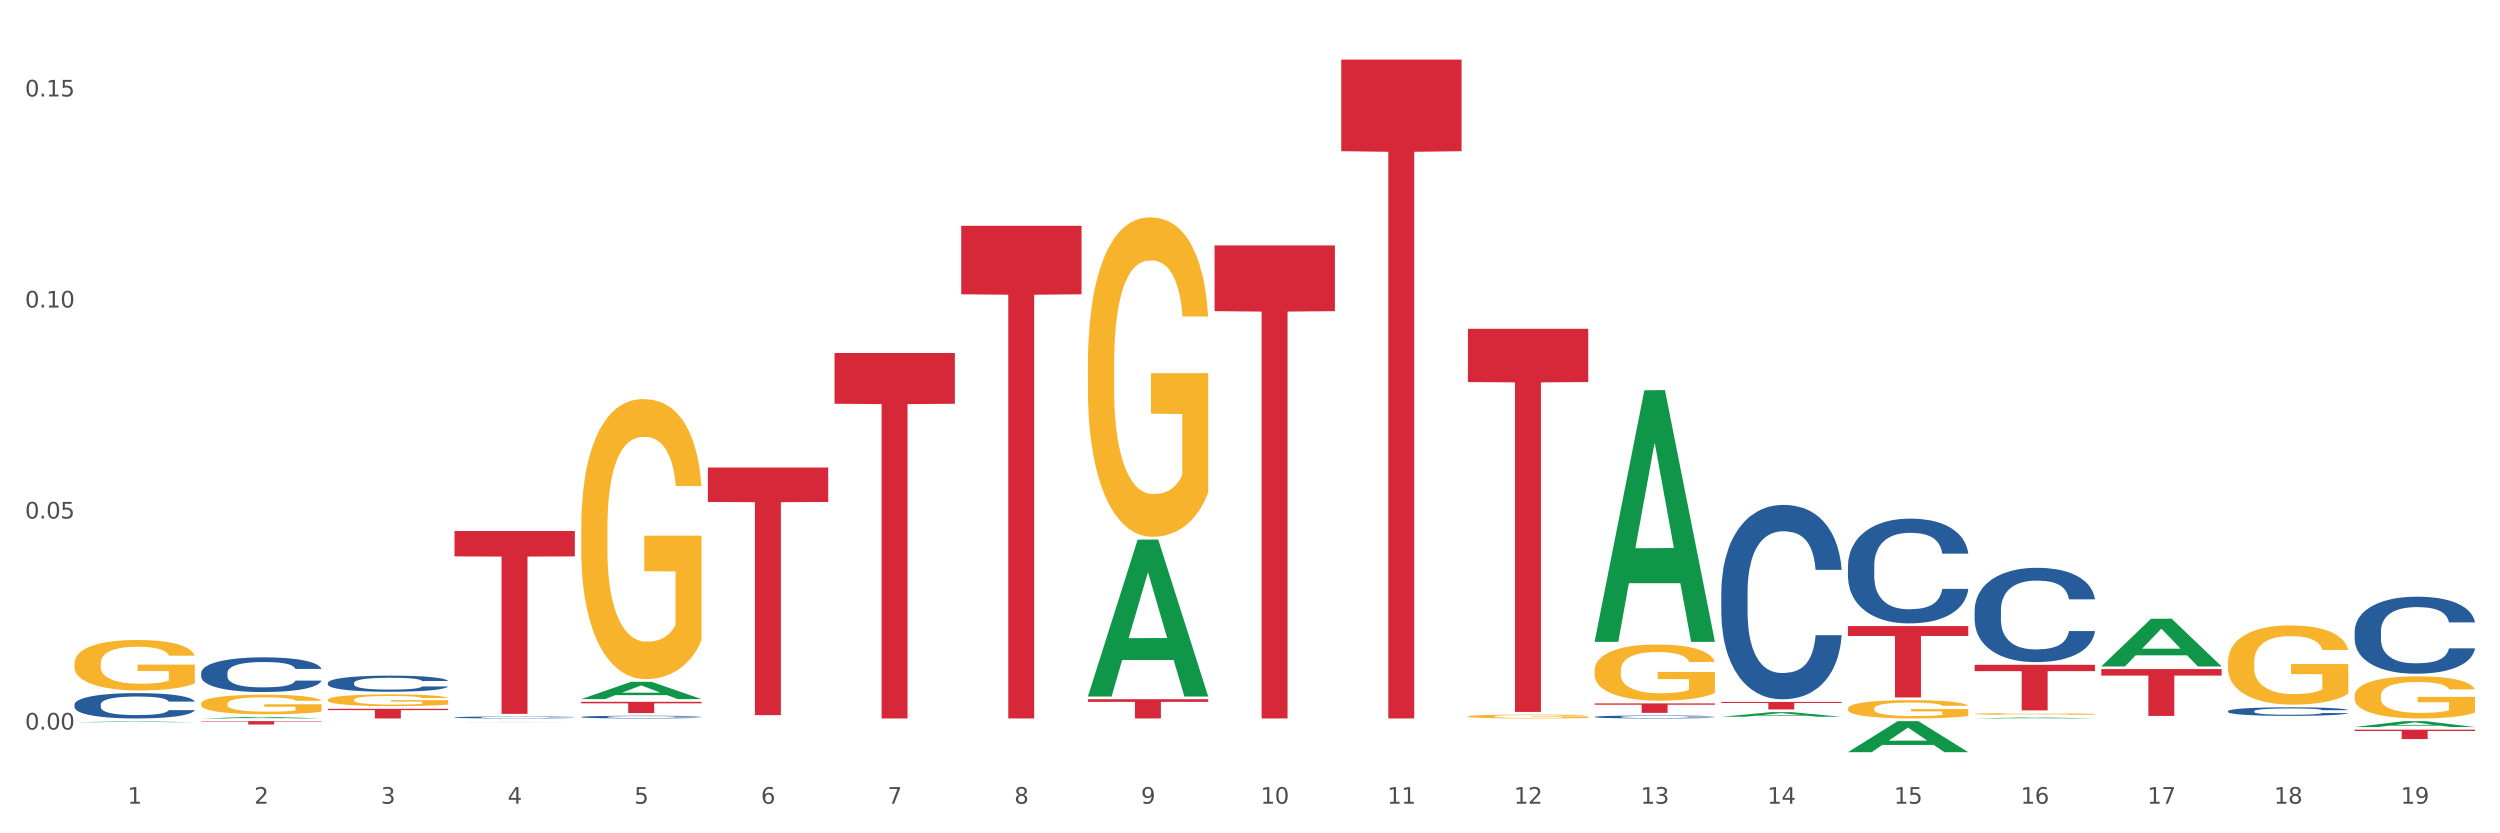
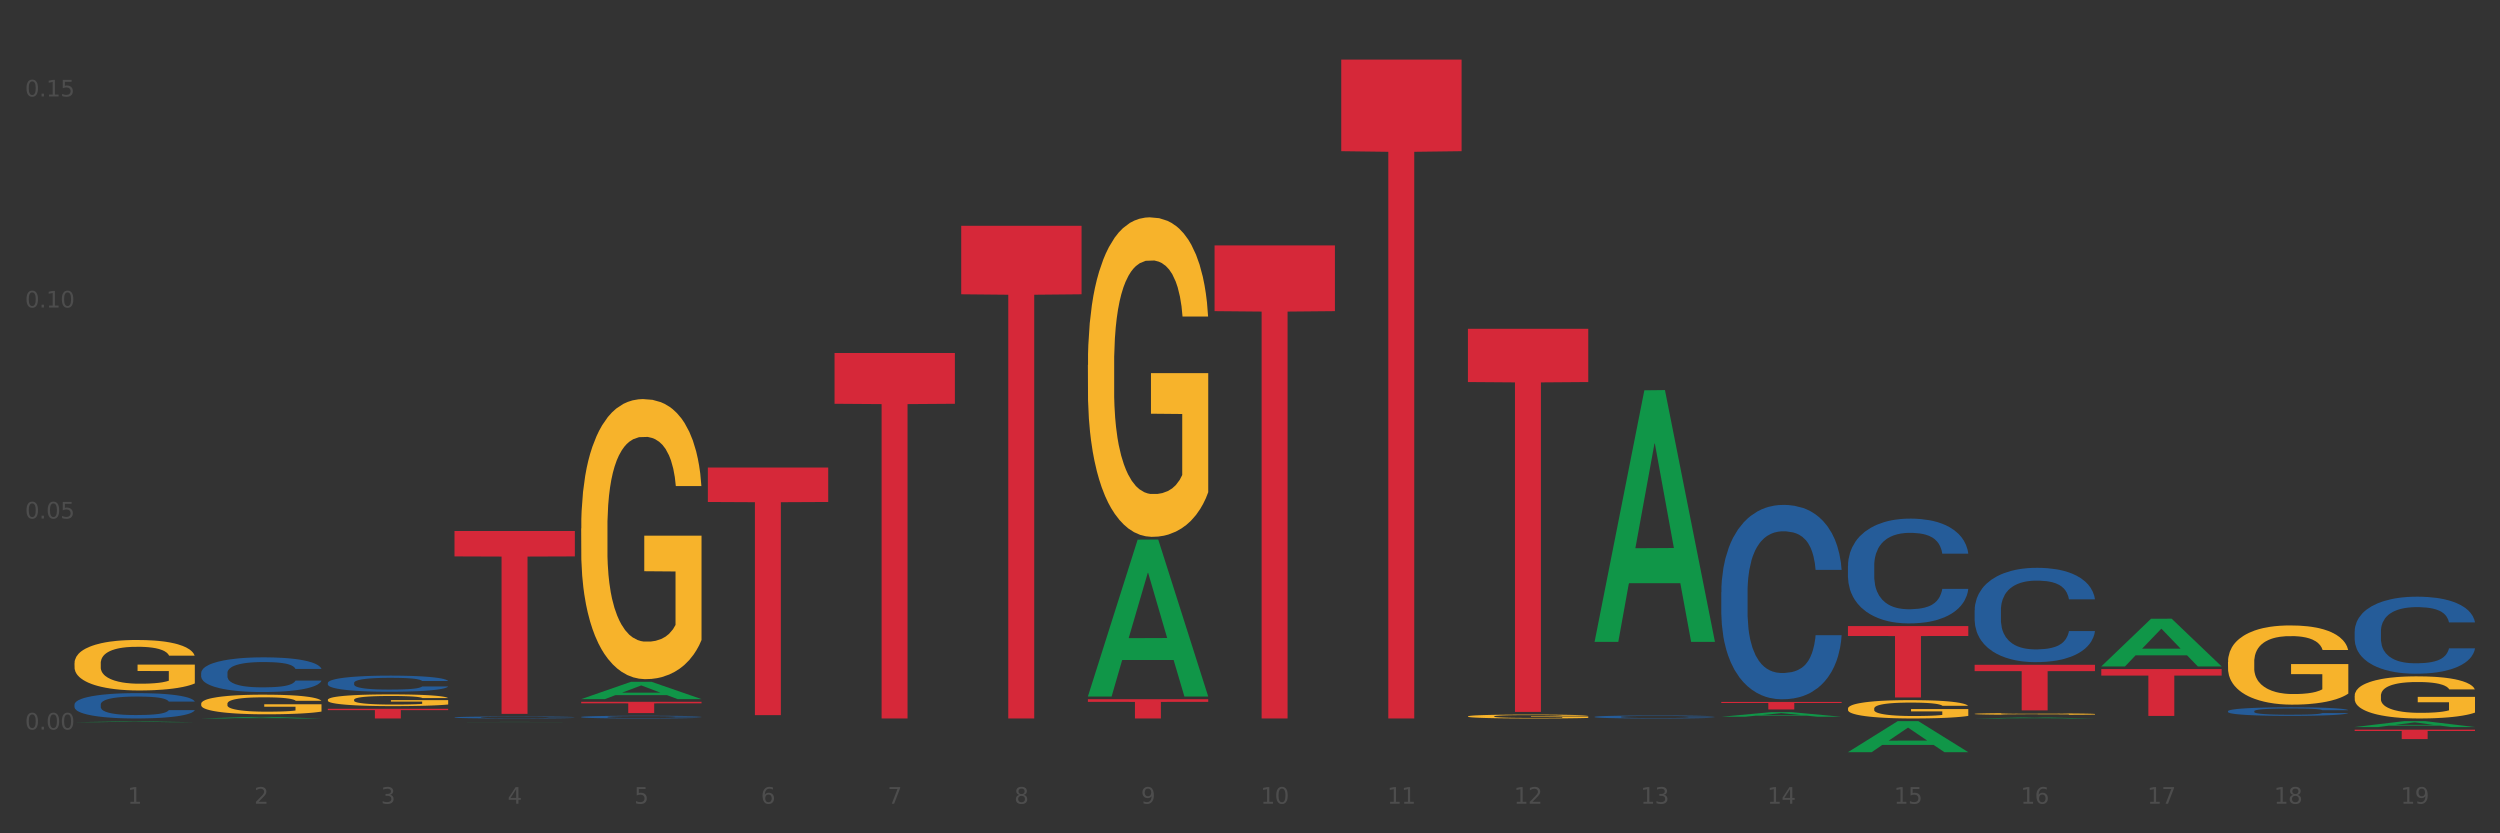
<svg xmlns="http://www.w3.org/2000/svg" xmlns:xlink="http://www.w3.org/1999/xlink" width="1080pt" height="360pt" viewBox="0 0 1080 360" version="1.1">
  <rect x="0" y="0" width="1080" height="360" fill="#333333" stroke="none" />
  <defs>
    <style type="text/css">*{stroke-linejoin: round; stroke-linecap: butt}</style>
  </defs>
  <g id="figure_1">
    <g id="patch_1">
-       <path d="M 0 360  L 1080 360  L 1080 0  L 0 0  z " style="fill: #ffffff; stroke: #ffffff; stroke-linejoin: miter" />
-     </g>
+       </g>
    <g id="axes_1">
      <g id="matplotlib.axis_1">
        <g id="xtick_1">
          <g id="text_1">
            <g style="fill: #4d4d4d" transform="translate(55.115 347.204) scale(0.096 -0.096)">
              <defs>
                <path id="DejaVuSans-31" d="M 794 531  L 1825 531  L 1825 4091  L 703 3866  L 703 4441  L 1819 4666  L 2450 4666  L 2450 531  L 3481 531  L 3481 0  L 794 0  L 794 531  z " transform="scale(0.016)" />
              </defs>
              <use xlink:href="#DejaVuSans-31" />
            </g>
          </g>
        </g>
        <g id="xtick_2">
          <g id="text_2">
            <g style="fill: #4d4d4d" transform="translate(109.839 347.204) scale(0.096 -0.096)">
              <defs>
                <path id="DejaVuSans-32" d="M 1228 531  L 3431 531  L 3431 0  L 469 0  L 469 531  Q 828 903 1448 1529  Q 2069 2156 2228 2338  Q 2531 2678 2651 2914  Q 2772 3150 2772 3378  Q 2772 3750 2511 3984  Q 2250 4219 1831 4219  Q 1534 4219 1204 4116  Q 875 4013 500 3803  L 500 4441  Q 881 4594 1212 4672  Q 1544 4750 1819 4750  Q 2544 4750 2975 4387  Q 3406 4025 3406 3419  Q 3406 3131 3298 2873  Q 3191 2616 2906 2266  Q 2828 2175 2409 1742  Q 1991 1309 1228 531  z " transform="scale(0.016)" />
              </defs>
              <use xlink:href="#DejaVuSans-32" />
            </g>
          </g>
        </g>
        <g id="xtick_3">
          <g id="text_3">
            <g style="fill: #4d4d4d" transform="translate(164.564 347.204) scale(0.096 -0.096)">
              <defs>
                <path id="DejaVuSans-33" d="M 2597 2516  Q 3050 2419 3304 2112  Q 3559 1806 3559 1356  Q 3559 666 3084 287  Q 2609 -91 1734 -91  Q 1441 -91 1130 -33  Q 819 25 488 141  L 488 750  Q 750 597 1062 519  Q 1375 441 1716 441  Q 2309 441 2620 675  Q 2931 909 2931 1356  Q 2931 1769 2642 2001  Q 2353 2234 1838 2234  L 1294 2234  L 1294 2753  L 1863 2753  Q 2328 2753 2575 2939  Q 2822 3125 2822 3475  Q 2822 3834 2567 4026  Q 2313 4219 1838 4219  Q 1578 4219 1281 4162  Q 984 4106 628 3988  L 628 4550  Q 988 4650 1302 4700  Q 1616 4750 1894 4750  Q 2613 4750 3031 4423  Q 3450 4097 3450 3541  Q 3450 3153 3228 2886  Q 3006 2619 2597 2516  z " transform="scale(0.016)" />
              </defs>
              <use xlink:href="#DejaVuSans-33" />
            </g>
          </g>
        </g>
        <g id="xtick_4">
          <g id="text_4">
            <g style="fill: #4d4d4d" transform="translate(219.288 347.204) scale(0.096 -0.096)">
              <defs>
                <path id="DejaVuSans-34" d="M 2419 4116  L 825 1625  L 2419 1625  L 2419 4116  z M 2253 4666  L 3047 4666  L 3047 1625  L 3713 1625  L 3713 1100  L 3047 1100  L 3047 0  L 2419 0  L 2419 1100  L 313 1100  L 313 1709  L 2253 4666  z " transform="scale(0.016)" />
              </defs>
              <use xlink:href="#DejaVuSans-34" />
            </g>
          </g>
        </g>
        <g id="xtick_5">
          <g id="text_5">
            <g style="fill: #4d4d4d" transform="translate(274.012 347.204) scale(0.096 -0.096)">
              <defs>
                <path id="DejaVuSans-35" d="M 691 4666  L 3169 4666  L 3169 4134  L 1269 4134  L 1269 2991  Q 1406 3038 1543 3061  Q 1681 3084 1819 3084  Q 2600 3084 3056 2656  Q 3513 2228 3513 1497  Q 3513 744 3044 326  Q 2575 -91 1722 -91  Q 1428 -91 1123 -41  Q 819 9 494 109  L 494 744  Q 775 591 1075 516  Q 1375 441 1709 441  Q 2250 441 2565 725  Q 2881 1009 2881 1497  Q 2881 1984 2565 2268  Q 2250 2553 1709 2553  Q 1456 2553 1204 2497  Q 953 2441 691 2322  L 691 4666  z " transform="scale(0.016)" />
              </defs>
              <use xlink:href="#DejaVuSans-35" />
            </g>
          </g>
        </g>
        <g id="xtick_6">
          <g id="text_6">
            <g style="fill: #4d4d4d" transform="translate(328.736 347.204) scale(0.096 -0.096)">
              <defs>
                <path id="DejaVuSans-36" d="M 2113 2584  Q 1688 2584 1439 2293  Q 1191 2003 1191 1497  Q 1191 994 1439 701  Q 1688 409 2113 409  Q 2538 409 2786 701  Q 3034 994 3034 1497  Q 3034 2003 2786 2293  Q 2538 2584 2113 2584  z M 3366 4563  L 3366 3988  Q 3128 4100 2886 4159  Q 2644 4219 2406 4219  Q 1781 4219 1451 3797  Q 1122 3375 1075 2522  Q 1259 2794 1537 2939  Q 1816 3084 2150 3084  Q 2853 3084 3261 2657  Q 3669 2231 3669 1497  Q 3669 778 3244 343  Q 2819 -91 2113 -91  Q 1303 -91 875 529  Q 447 1150 447 2328  Q 447 3434 972 4092  Q 1497 4750 2381 4750  Q 2619 4750 2861 4703  Q 3103 4656 3366 4563  z " transform="scale(0.016)" />
              </defs>
              <use xlink:href="#DejaVuSans-36" />
            </g>
          </g>
        </g>
        <g id="xtick_7">
          <g id="text_7">
            <g style="fill: #4d4d4d" transform="translate(383.461 347.204) scale(0.096 -0.096)">
              <defs>
                <path id="DejaVuSans-37" d="M 525 4666  L 3525 4666  L 3525 4397  L 1831 0  L 1172 0  L 2766 4134  L 525 4134  L 525 4666  z " transform="scale(0.016)" />
              </defs>
              <use xlink:href="#DejaVuSans-37" />
            </g>
          </g>
        </g>
        <g id="xtick_8">
          <g id="text_8">
            <g style="fill: #4d4d4d" transform="translate(438.185 347.204) scale(0.096 -0.096)">
              <defs>
                <path id="DejaVuSans-38" d="M 2034 2216  Q 1584 2216 1326 1975  Q 1069 1734 1069 1313  Q 1069 891 1326 650  Q 1584 409 2034 409  Q 2484 409 2743 651  Q 3003 894 3003 1313  Q 3003 1734 2745 1975  Q 2488 2216 2034 2216  z M 1403 2484  Q 997 2584 770 2862  Q 544 3141 544 3541  Q 544 4100 942 4425  Q 1341 4750 2034 4750  Q 2731 4750 3128 4425  Q 3525 4100 3525 3541  Q 3525 3141 3298 2862  Q 3072 2584 2669 2484  Q 3125 2378 3379 2068  Q 3634 1759 3634 1313  Q 3634 634 3220 271  Q 2806 -91 2034 -91  Q 1263 -91 848 271  Q 434 634 434 1313  Q 434 1759 690 2068  Q 947 2378 1403 2484  z M 1172 3481  Q 1172 3119 1398 2916  Q 1625 2713 2034 2713  Q 2441 2713 2670 2916  Q 2900 3119 2900 3481  Q 2900 3844 2670 4047  Q 2441 4250 2034 4250  Q 1625 4250 1398 4047  Q 1172 3844 1172 3481  z " transform="scale(0.016)" />
              </defs>
              <use xlink:href="#DejaVuSans-38" />
            </g>
          </g>
        </g>
        <g id="xtick_9">
          <g id="text_9">
            <g style="fill: #4d4d4d" transform="translate(492.909 347.204) scale(0.096 -0.096)">
              <defs>
                <path id="DejaVuSans-39" d="M 703 97  L 703 672  Q 941 559 1184 500  Q 1428 441 1663 441  Q 2288 441 2617 861  Q 2947 1281 2994 2138  Q 2813 1869 2534 1725  Q 2256 1581 1919 1581  Q 1219 1581 811 2004  Q 403 2428 403 3163  Q 403 3881 828 4315  Q 1253 4750 1959 4750  Q 2769 4750 3195 4129  Q 3622 3509 3622 2328  Q 3622 1225 3098 567  Q 2575 -91 1691 -91  Q 1453 -91 1209 -44  Q 966 3 703 97  z M 1959 2075  Q 2384 2075 2632 2365  Q 2881 2656 2881 3163  Q 2881 3666 2632 3958  Q 2384 4250 1959 4250  Q 1534 4250 1286 3958  Q 1038 3666 1038 3163  Q 1038 2656 1286 2365  Q 1534 2075 1959 2075  z " transform="scale(0.016)" />
              </defs>
              <use xlink:href="#DejaVuSans-39" />
            </g>
          </g>
        </g>
        <g id="xtick_10">
          <g id="text_10">
            <g style="fill: #4d4d4d" transform="translate(544.58 347.204) scale(0.096 -0.096)">
              <defs>
                <path id="DejaVuSans-30" d="M 2034 4250  Q 1547 4250 1301 3770  Q 1056 3291 1056 2328  Q 1056 1369 1301 889  Q 1547 409 2034 409  Q 2525 409 2770 889  Q 3016 1369 3016 2328  Q 3016 3291 2770 3770  Q 2525 4250 2034 4250  z M 2034 4750  Q 2819 4750 3233 4129  Q 3647 3509 3647 2328  Q 3647 1150 3233 529  Q 2819 -91 2034 -91  Q 1250 -91 836 529  Q 422 1150 422 2328  Q 422 3509 836 4129  Q 1250 4750 2034 4750  z " transform="scale(0.016)" />
              </defs>
              <use xlink:href="#DejaVuSans-31" />
              <use xlink:href="#DejaVuSans-30" transform="translate(63.623 0)" />
            </g>
          </g>
        </g>
        <g id="xtick_11">
          <g id="text_11">
            <g style="fill: #4d4d4d" transform="translate(599.304 347.204) scale(0.096 -0.096)">
              <use xlink:href="#DejaVuSans-31" />
              <use xlink:href="#DejaVuSans-31" transform="translate(63.623 0)" />
            </g>
          </g>
        </g>
        <g id="xtick_12">
          <g id="text_12">
            <g style="fill: #4d4d4d" transform="translate(654.028 347.204) scale(0.096 -0.096)">
              <use xlink:href="#DejaVuSans-31" />
              <use xlink:href="#DejaVuSans-32" transform="translate(63.623 0)" />
            </g>
          </g>
        </g>
        <g id="xtick_13">
          <g id="text_13">
            <g style="fill: #4d4d4d" transform="translate(708.752 347.204) scale(0.096 -0.096)">
              <use xlink:href="#DejaVuSans-31" />
              <use xlink:href="#DejaVuSans-33" transform="translate(63.623 0)" />
            </g>
          </g>
        </g>
        <g id="xtick_14">
          <g id="text_14">
            <g style="fill: #4d4d4d" transform="translate(763.477 347.204) scale(0.096 -0.096)">
              <use xlink:href="#DejaVuSans-31" />
              <use xlink:href="#DejaVuSans-34" transform="translate(63.623 0)" />
            </g>
          </g>
        </g>
        <g id="xtick_15">
          <g id="text_15">
            <g style="fill: #4d4d4d" transform="translate(818.201 347.204) scale(0.096 -0.096)">
              <use xlink:href="#DejaVuSans-31" />
              <use xlink:href="#DejaVuSans-35" transform="translate(63.623 0)" />
            </g>
          </g>
        </g>
        <g id="xtick_16">
          <g id="text_16">
            <g style="fill: #4d4d4d" transform="translate(872.925 347.204) scale(0.096 -0.096)">
              <use xlink:href="#DejaVuSans-31" />
              <use xlink:href="#DejaVuSans-36" transform="translate(63.623 0)" />
            </g>
          </g>
        </g>
        <g id="xtick_17">
          <g id="text_17">
            <g style="fill: #4d4d4d" transform="translate(927.649 347.204) scale(0.096 -0.096)">
              <use xlink:href="#DejaVuSans-31" />
              <use xlink:href="#DejaVuSans-37" transform="translate(63.623 0)" />
            </g>
          </g>
        </g>
        <g id="xtick_18">
          <g id="text_18">
            <g style="fill: #4d4d4d" transform="translate(982.374 347.204) scale(0.096 -0.096)">
              <use xlink:href="#DejaVuSans-31" />
              <use xlink:href="#DejaVuSans-38" transform="translate(63.623 0)" />
            </g>
          </g>
        </g>
        <g id="xtick_19">
          <g id="text_19">
            <g style="fill: #4d4d4d" transform="translate(1037.098 347.204) scale(0.096 -0.096)">
              <use xlink:href="#DejaVuSans-31" />
              <use xlink:href="#DejaVuSans-39" transform="translate(63.623 0)" />
            </g>
          </g>
        </g>
        <g id="xtick_20" />
        <g id="xtick_21" />
        <g id="xtick_22" />
        <g id="xtick_23" />
        <g id="xtick_24" />
        <g id="xtick_25" />
        <g id="xtick_26" />
        <g id="xtick_27" />
        <g id="xtick_28" />
        <g id="xtick_29" />
        <g id="xtick_30" />
        <g id="xtick_31" />
        <g id="xtick_32" />
        <g id="xtick_33" />
        <g id="xtick_34" />
        <g id="xtick_35" />
        <g id="xtick_36" />
        <g id="xtick_37" />
      </g>
      <g id="matplotlib.axis_2">
        <g id="ytick_1">
          <g id="text_20">
            <g style="fill: #4d4d4d" transform="translate(10.8 315.166) scale(0.096 -0.096)">
              <defs>
                <path id="DejaVuSans-2e" d="M 684 794  L 1344 794  L 1344 0  L 684 0  L 684 794  z " transform="scale(0.016)" />
              </defs>
              <use xlink:href="#DejaVuSans-30" />
              <use xlink:href="#DejaVuSans-2e" transform="translate(63.623 0)" />
              <use xlink:href="#DejaVuSans-30" transform="translate(95.41 0)" />
              <use xlink:href="#DejaVuSans-30" transform="translate(159.033 0)" />
            </g>
          </g>
        </g>
        <g id="ytick_2">
          <g id="text_21">
            <g style="fill: #4d4d4d" transform="translate(10.8 224.005) scale(0.096 -0.096)">
              <use xlink:href="#DejaVuSans-30" />
              <use xlink:href="#DejaVuSans-2e" transform="translate(63.623 0)" />
              <use xlink:href="#DejaVuSans-30" transform="translate(95.41 0)" />
              <use xlink:href="#DejaVuSans-35" transform="translate(159.033 0)" />
            </g>
          </g>
        </g>
        <g id="ytick_3">
          <g id="text_22">
            <g style="fill: #4d4d4d" transform="translate(10.8 132.844) scale(0.096 -0.096)">
              <use xlink:href="#DejaVuSans-30" />
              <use xlink:href="#DejaVuSans-2e" transform="translate(63.623 0)" />
              <use xlink:href="#DejaVuSans-31" transform="translate(95.41 0)" />
              <use xlink:href="#DejaVuSans-30" transform="translate(159.033 0)" />
            </g>
          </g>
        </g>
        <g id="ytick_4">
          <g id="text_23">
            <g style="fill: #4d4d4d" transform="translate(10.8 41.682) scale(0.096 -0.096)">
              <use xlink:href="#DejaVuSans-30" />
              <use xlink:href="#DejaVuSans-2e" transform="translate(63.623 0)" />
              <use xlink:href="#DejaVuSans-31" transform="translate(95.41 0)" />
              <use xlink:href="#DejaVuSans-35" transform="translate(159.033 0)" />
            </g>
          </g>
        </g>
        <g id="ytick_5" />
        <g id="ytick_6" />
        <g id="ytick_7" />
      </g>
      <g id="PolyCollection_1">
        <path d="M 1017.212 314.078  L 1017.266 314.076  L 1038.704 311.521  L 1047.601 311.519  L 1069.2 314.083  L 1058.91 314.083  L 1054.247 313.486  L 1032.112 313.486  L 1031.951 313.496  L 1027.449 314.083  L 1017.212 314.083  L 1017.212 314.078  L 1034.899 313.13  L 1051.46 313.127  L 1043.26 312.066  L 1043.152 312.061  L 1043.045 312.068  L 1034.845 313.127  L 1034.899 313.13  L 1017.212 314.078  z " clip-path="url(#p5afca77d8f)" style="fill: #109648" />
        <path d="M 907.763 287.861  L 907.817 287.841  L 929.255 267.293  L 938.152 267.274  L 959.751 287.899  L 949.461 287.899  L 944.798 283.097  L 922.663 283.097  L 922.502 283.174  L 918 287.899  L 907.763 287.899  L 907.763 287.861  L 925.45 280.23  L 942.011 280.211  L 933.811 271.67  L 933.704 271.631  L 933.597 271.689  L 925.396 280.211  L 925.45 280.23  L 907.763 287.861  z " clip-path="url(#p5afca77d8f)" style="fill: #109648" />
        <path d="M 86.899 304.017  L 86.961 304.009  L 86.961 303.73  L 87.083 303.491  L 87.697 302.91  L 88.618 302.43  L 89.293 302.175  L 89.968 301.966  L 90.766 301.757  L 91.748 301.54  L 93.528 301.223  L 94.633 301.06  L 95.983 300.89  L 98.439 300.642  L 100.219 300.503  L 102.06 300.387  L 105.067 300.247  L 107.032 300.185  L 109.118 300.139  L 111.635 300.108  L 113.538 300.1  L 117.712 300.124  L 121.272 300.193  L 122.99 300.247  L 125.2 300.34  L 126.366 300.402  L 128.269 300.526  L 130.233 300.689  L 131.583 300.828  L 133.609 301.091  L 135.143 301.354  L 136.555 301.679  L 137.291 301.904  L 137.844 302.113  L 138.335 302.353  L 138.826 302.732  L 127.778 302.732  L 127.348 302.461  L 126.673 302.206  L 125.691 301.958  L 124.832 301.803  L 123.358 301.61  L 122.008 301.486  L 120.596 301.393  L 118.878 301.316  L 117.527 301.277  L 115.625 301.246  L 111.881 301.254  L 109.364 301.316  L 107.645 301.393  L 106.541 301.463  L 105.559 301.54  L 104.454 301.648  L 103.165 301.811  L 102.244 301.958  L 101.323 302.144  L 100.587 302.329  L 99.912 302.546  L 99.359 302.778  L 98.93 303.018  L 98.561 303.313  L 98.254 303.8  L 98.254 304.861  L 98.377 305.101  L 98.684 305.418  L 99.052 305.658  L 99.666 305.944  L 100.219 306.138  L 101.262 306.416  L 102.428 306.649  L 103.349 306.796  L 104.27 306.919  L 105.865 307.09  L 107.645 307.229  L 109.18 307.314  L 111.267 307.392  L 112.678 307.423  L 113.906 307.438  L 116.914 307.438  L 119.062 307.415  L 121.456 307.361  L 123.297 307.291  L 124.832 307.206  L 126.55 307.067  L 127.655 306.935  L 127.655 305.317  L 114.152 305.309  L 114.152 304.234  L 138.887 304.234  L 138.887 307.392  L 137.844 307.554  L 136.678 307.701  L 135.45 307.833  L 133.609 307.995  L 131.399 308.15  L 129.435 308.259  L 127.348 308.351  L 124.893 308.437  L 121.701 308.514  L 119.737 308.545  L 117.282 308.568  L 114.397 308.576  L 111.881 308.56  L 109.425 308.522  L 106.847 308.452  L 104.331 308.351  L 102.428 308.251  L 100.525 308.127  L 98.5 307.964  L 96.904 307.81  L 95.676 307.67  L 94.326 307.492  L 92.853 307.26  L 91.748 307.051  L 90.766 306.834  L 89.723 306.556  L 88.986 306.316  L 88.25 306.014  L 87.82 305.789  L 87.329 305.441  L 86.961 304.953  L 86.899 304.017  z " clip-path="url(#p5afca77d8f)" style="fill: #f7b32b" />
        <path d="M 141.624 302.322  L 141.685 302.317  L 141.685 302.151  L 141.808 302.007  L 142.421 301.66  L 143.342 301.374  L 144.017 301.221  L 144.693 301.096  L 145.49 300.971  L 146.472 300.841  L 148.252 300.652  L 149.357 300.555  L 150.708 300.453  L 153.163 300.305  L 154.943 300.221  L 156.784 300.152  L 159.792 300.069  L 161.756 300.032  L 163.843 300.004  L 166.359 299.985  L 168.262 299.981  L 172.436 299.995  L 175.996 300.036  L 177.714 300.069  L 179.924 300.124  L 181.09 300.161  L 182.993 300.235  L 184.957 300.332  L 186.308 300.416  L 188.333 300.573  L 189.867 300.73  L 191.279 300.925  L 192.016 301.059  L 192.568 301.184  L 193.059 301.327  L 193.55 301.554  L 182.502 301.554  L 182.072 301.392  L 181.397 301.239  L 180.415 301.091  L 179.556 300.999  L 178.083 300.883  L 176.732 300.809  L 175.321 300.754  L 173.602 300.707  L 172.252 300.684  L 170.349 300.666  L 166.605 300.67  L 164.088 300.707  L 162.37 300.754  L 161.265 300.795  L 160.283 300.841  L 159.178 300.906  L 157.889 301.003  L 156.968 301.091  L 156.048 301.202  L 155.311 301.313  L 154.636 301.443  L 154.083 301.582  L 153.654 301.725  L 153.286 301.901  L 152.979 302.193  L 152.979 302.826  L 153.101 302.97  L 153.408 303.16  L 153.777 303.303  L 154.39 303.474  L 154.943 303.59  L 155.986 303.757  L 157.152 303.895  L 158.073 303.983  L 158.994 304.057  L 160.59 304.159  L 162.37 304.242  L 163.904 304.293  L 165.991 304.34  L 167.403 304.358  L 168.63 304.367  L 171.638 304.367  L 173.786 304.353  L 176.18 304.321  L 178.021 304.279  L 179.556 304.229  L 181.274 304.145  L 182.379 304.067  L 182.379 303.099  L 168.876 303.095  L 168.876 302.452  L 193.612 302.452  L 193.612 304.34  L 192.568 304.437  L 191.402 304.525  L 190.174 304.603  L 188.333 304.7  L 186.123 304.793  L 184.159 304.858  L 182.072 304.913  L 179.617 304.964  L 176.425 305.011  L 174.461 305.029  L 172.006 305.043  L 169.121 305.048  L 166.605 305.038  L 164.15 305.015  L 161.572 304.973  L 159.055 304.913  L 157.152 304.853  L 155.25 304.779  L 153.224 304.682  L 151.628 304.589  L 150.401 304.506  L 149.05 304.4  L 147.577 304.261  L 146.472 304.136  L 145.49 304.006  L 144.447 303.84  L 143.71 303.696  L 142.974 303.516  L 142.544 303.382  L 142.053 303.174  L 141.685 302.882  L 141.624 302.322  z " clip-path="url(#p5afca77d8f)" style="fill: #f7b32b" />
        <path d="M 962.488 286.002  L 962.549 285.97  L 962.549 284.845  L 962.672 283.877  L 963.286 281.533  L 964.206 279.595  L 964.881 278.564  L 965.557 277.72  L 966.355 276.876  L 967.337 276.001  L 969.117 274.72  L 970.221 274.063  L 971.572 273.376  L 974.027 272.376  L 975.807 271.813  L 977.648 271.344  L 980.656 270.782  L 982.62 270.532  L 984.707 270.344  L 987.223 270.219  L 989.126 270.188  L 993.3 270.282  L 996.86 270.563  L 998.579 270.782  L 1000.788 271.157  L 1001.954 271.407  L 1003.857 271.907  L 1005.821 272.563  L 1007.172 273.126  L 1009.197 274.188  L 1010.732 275.251  L 1012.143 276.564  L 1012.88 277.47  L 1013.432 278.314  L 1013.923 279.282  L 1014.414 280.814  L 1003.366 280.814  L 1002.936 279.72  L 1002.261 278.689  L 1001.279 277.689  L 1000.42 277.064  L 998.947 276.282  L 997.596 275.782  L 996.185 275.407  L 994.466 275.095  L 993.116 274.938  L 991.213 274.813  L 987.469 274.845  L 984.952 275.095  L 983.234 275.407  L 982.129 275.689  L 981.147 276.001  L 980.042 276.439  L 978.753 277.095  L 977.832 277.689  L 976.912 278.439  L 976.175 279.189  L 975.5 280.064  L 974.948 281.001  L 974.518 281.97  L 974.15 283.158  L 973.843 285.127  L 973.843 289.408  L 973.966 290.377  L 974.272 291.658  L 974.641 292.627  L 975.255 293.783  L 975.807 294.565  L 976.85 295.69  L 978.017 296.627  L 978.937 297.221  L 979.858 297.721  L 981.454 298.409  L 983.234 298.971  L 984.768 299.315  L 986.855 299.628  L 988.267 299.753  L 989.494 299.815  L 992.502 299.815  L 994.65 299.721  L 997.044 299.503  L 998.885 299.221  L 1000.42 298.877  L 1002.139 298.315  L 1003.243 297.784  L 1003.243 291.252  L 989.74 291.221  L 989.74 286.877  L 1014.476 286.877  L 1014.476 299.628  L 1013.432 300.284  L 1012.266 300.878  L 1011.038 301.409  L 1009.197 302.065  L 1006.987 302.69  L 1005.023 303.128  L 1002.936 303.503  L 1000.481 303.847  L 997.29 304.159  L 995.325 304.284  L 992.87 304.378  L 989.985 304.409  L 987.469 304.347  L 985.014 304.19  L 982.436 303.909  L 979.919 303.503  L 978.017 303.097  L 976.114 302.596  L 974.088 301.94  L 972.492 301.315  L 971.265 300.753  L 969.915 300.034  L 968.441 299.096  L 967.337 298.252  L 966.355 297.377  L 965.311 296.252  L 964.575 295.284  L 963.838 294.065  L 963.408 293.158  L 962.917 291.752  L 962.549 289.783  L 962.488 286.002  z " clip-path="url(#p5afca77d8f)" style="fill: #f7b32b" />
        <path d="M 1017.212 300.59  L 1017.273 300.574  L 1017.273 299.976  L 1017.396 299.461  L 1018.01 298.215  L 1018.931 297.184  L 1019.606 296.636  L 1020.281 296.188  L 1021.079 295.739  L 1022.061 295.274  L 1023.841 294.593  L 1024.946 294.244  L 1026.296 293.878  L 1028.751 293.347  L 1030.531 293.048  L 1032.373 292.798  L 1035.38 292.499  L 1037.344 292.366  L 1039.431 292.267  L 1041.948 292.2  L 1043.85 292.184  L 1048.024 292.234  L 1051.584 292.383  L 1053.303 292.499  L 1055.512 292.699  L 1056.679 292.832  L 1058.581 293.097  L 1060.546 293.446  L 1061.896 293.745  L 1063.921 294.31  L 1065.456 294.875  L 1066.868 295.573  L 1067.604 296.055  L 1068.157 296.503  L 1068.648 297.018  L 1069.139 297.832  L 1058.09 297.832  L 1057.661 297.251  L 1056.986 296.703  L 1056.004 296.171  L 1055.144 295.839  L 1053.671 295.423  L 1052.321 295.158  L 1050.909 294.958  L 1049.19 294.792  L 1047.84 294.709  L 1045.937 294.643  L 1042.193 294.659  L 1039.677 294.792  L 1037.958 294.958  L 1036.853 295.108  L 1035.871 295.274  L 1034.766 295.506  L 1033.477 295.855  L 1032.557 296.171  L 1031.636 296.57  L 1030.899 296.969  L 1030.224 297.434  L 1029.672 297.932  L 1029.242 298.447  L 1028.874 299.078  L 1028.567 300.125  L 1028.567 302.401  L 1028.69 302.916  L 1028.997 303.597  L 1029.365 304.113  L 1029.979 304.727  L 1030.531 305.143  L 1031.575 305.741  L 1032.741 306.239  L 1033.662 306.555  L 1034.582 306.821  L 1036.178 307.186  L 1037.958 307.485  L 1039.493 307.668  L 1041.579 307.834  L 1042.991 307.9  L 1044.219 307.934  L 1047.226 307.934  L 1049.375 307.884  L 1051.768 307.768  L 1053.61 307.618  L 1055.144 307.435  L 1056.863 307.136  L 1057.968 306.854  L 1057.968 303.381  L 1044.464 303.365  L 1044.464 301.056  L 1069.2 301.056  L 1069.2 307.834  L 1068.157 308.183  L 1066.99 308.499  L 1065.763 308.781  L 1063.921 309.13  L 1061.712 309.462  L 1059.748 309.695  L 1057.661 309.894  L 1055.206 310.077  L 1052.014 310.243  L 1050.05 310.31  L 1047.595 310.359  L 1044.71 310.376  L 1042.193 310.343  L 1039.738 310.26  L 1037.16 310.11  L 1034.644 309.894  L 1032.741 309.678  L 1030.838 309.412  L 1028.813 309.063  L 1027.217 308.731  L 1025.989 308.432  L 1024.639 308.05  L 1023.166 307.552  L 1022.061 307.103  L 1021.079 306.638  L 1020.035 306.04  L 1019.299 305.525  L 1018.562 304.877  L 1018.133 304.395  L 1017.642 303.647  L 1017.273 302.601  L 1017.212 300.59  z " clip-path="url(#p5afca77d8f)" style="fill: #f7b32b" />
        <path d="M 853.039 308.397  L 853.1 308.396  L 853.1 308.371  L 853.223 308.349  L 853.837 308.297  L 854.758 308.254  L 855.433 308.231  L 856.108 308.212  L 856.906 308.193  L 857.888 308.173  L 859.668 308.145  L 860.773 308.13  L 862.123 308.115  L 864.578 308.092  L 866.358 308.08  L 868.2 308.069  L 871.207 308.057  L 873.171 308.051  L 875.258 308.047  L 877.775 308.044  L 879.678 308.043  L 883.851 308.045  L 887.411 308.052  L 889.13 308.057  L 891.34 308.065  L 892.506 308.071  L 894.409 308.082  L 896.373 308.096  L 897.723 308.109  L 899.749 308.133  L 901.283 308.157  L 902.695 308.186  L 903.431 308.206  L 903.984 308.225  L 904.475 308.247  L 904.966 308.281  L 893.918 308.281  L 893.488 308.256  L 892.813 308.233  L 891.831 308.211  L 890.971 308.197  L 889.498 308.18  L 888.148 308.168  L 886.736 308.16  L 885.018 308.153  L 883.667 308.15  L 881.765 308.147  L 878.02 308.147  L 875.504 308.153  L 873.785 308.16  L 872.68 308.166  L 871.698 308.173  L 870.594 308.183  L 869.305 308.198  L 868.384 308.211  L 867.463 308.228  L 866.727 308.245  L 866.051 308.264  L 865.499 308.285  L 865.069 308.307  L 864.701 308.333  L 864.394 308.377  L 864.394 308.473  L 864.517 308.495  L 864.824 308.523  L 865.192 308.545  L 865.806 308.571  L 866.358 308.588  L 867.402 308.613  L 868.568 308.634  L 869.489 308.648  L 870.409 308.659  L 872.005 308.674  L 873.785 308.687  L 875.32 308.694  L 877.407 308.701  L 878.818 308.704  L 880.046 308.706  L 883.053 308.706  L 885.202 308.703  L 887.596 308.699  L 889.437 308.692  L 890.971 308.685  L 892.69 308.672  L 893.795 308.66  L 893.795 308.514  L 880.291 308.513  L 880.291 308.416  L 905.027 308.416  L 905.027 308.701  L 903.984 308.716  L 902.818 308.729  L 901.59 308.741  L 899.749 308.756  L 897.539 308.77  L 895.575 308.78  L 893.488 308.788  L 891.033 308.796  L 887.841 308.803  L 885.877 308.805  L 883.422 308.808  L 880.537 308.808  L 878.02 308.807  L 875.565 308.803  L 872.987 308.797  L 870.471 308.788  L 868.568 308.779  L 866.665 308.768  L 864.64 308.753  L 863.044 308.739  L 861.816 308.726  L 860.466 308.71  L 858.993 308.689  L 857.888 308.671  L 856.906 308.651  L 855.863 308.626  L 855.126 308.604  L 854.389 308.577  L 853.96 308.557  L 853.469 308.525  L 853.1 308.481  L 853.039 308.397  z " clip-path="url(#p5afca77d8f)" style="fill: #f7b32b" />
        <path d="M 524.693 106.014  L 576.682 106.014  L 576.682 134.413  L 556.231 134.605  L 556.231 310.376  L 545.021 310.376  L 545.021 134.605  L 524.693 134.413  L 524.693 106.205  L 524.693 106.014  z " clip-path="url(#p5afca77d8f)" style="fill: #d62839" />
        <path d="M 469.969 300.786  L 470.023 300.723  L 491.461 233.129  L 500.358 233.065  L 521.957 300.914  L 511.667 300.914  L 507.004 285.114  L 484.869 285.114  L 484.708 285.369  L 480.206 300.914  L 469.969 300.914  L 469.969 300.786  L 487.656 275.686  L 504.217 275.622  L 496.017 247.527  L 495.91 247.399  L 495.802 247.59  L 487.602 275.622  L 487.656 275.686  L 469.969 300.786  z " clip-path="url(#p5afca77d8f)" style="fill: #109648" />
        <path d="M 251.072 302.013  L 251.126 302.006  L 272.564 294.55  L 281.461 294.542  L 303.06 302.027  L 292.77 302.027  L 288.107 300.284  L 265.972 300.284  L 265.811 300.313  L 261.309 302.027  L 251.072 302.027  L 251.072 302.013  L 268.759 299.244  L 285.32 299.237  L 277.12 296.138  L 277.013 296.124  L 276.905 296.145  L 268.705 299.237  L 268.759 299.244  L 251.072 302.013  z " clip-path="url(#p5afca77d8f)" style="fill: #109648" />
        <path d="M 196.348 311.929  L 196.401 311.929  L 217.84 311.886  L 226.737 311.886  L 248.336 311.929  L 238.045 311.929  L 233.383 311.919  L 211.247 311.919  L 211.087 311.919  L 206.585 311.929  L 196.348 311.929  L 196.348 311.929  L 214.034 311.913  L 230.596 311.913  L 222.395 311.895  L 222.288 311.895  L 222.181 311.895  L 213.981 311.913  L 214.034 311.913  L 196.348 311.929  z " clip-path="url(#p5afca77d8f)" style="fill: #109648" />
        <path d="M 798.315 306.115  L 798.376 306.108  L 798.376 305.848  L 798.499 305.624  L 799.113 305.081  L 800.033 304.633  L 800.709 304.394  L 801.384 304.199  L 802.182 304.003  L 803.164 303.801  L 804.944 303.504  L 806.049 303.352  L 807.399 303.193  L 809.854 302.962  L 811.634 302.831  L 813.475 302.723  L 816.483 302.593  L 818.447 302.535  L 820.534 302.491  L 823.051 302.463  L 824.953 302.455  L 829.127 302.477  L 832.687 302.542  L 834.406 302.593  L 836.615 302.68  L 837.782 302.737  L 839.684 302.853  L 841.648 303.005  L 842.999 303.135  L 845.024 303.381  L 846.559 303.627  L 847.97 303.931  L 848.707 304.141  L 849.259 304.336  L 849.75 304.56  L 850.242 304.915  L 839.193 304.915  L 838.764 304.662  L 838.088 304.423  L 837.106 304.191  L 836.247 304.047  L 834.774 303.866  L 833.424 303.75  L 832.012 303.663  L 830.293 303.591  L 828.943 303.555  L 827.04 303.526  L 823.296 303.533  L 820.78 303.591  L 819.061 303.663  L 817.956 303.728  L 816.974 303.801  L 815.869 303.902  L 814.58 304.054  L 813.66 304.191  L 812.739 304.365  L 812.002 304.539  L 811.327 304.741  L 810.775 304.958  L 810.345 305.182  L 809.977 305.457  L 809.67 305.913  L 809.67 306.904  L 809.793 307.128  L 810.1 307.425  L 810.468 307.649  L 811.082 307.917  L 811.634 308.097  L 812.678 308.358  L 813.844 308.575  L 814.764 308.712  L 815.685 308.828  L 817.281 308.987  L 819.061 309.117  L 820.595 309.197  L 822.682 309.269  L 824.094 309.298  L 825.322 309.313  L 828.329 309.313  L 830.477 309.291  L 832.871 309.24  L 834.713 309.175  L 836.247 309.096  L 837.966 308.965  L 839.071 308.842  L 839.071 307.331  L 825.567 307.323  L 825.567 306.318  L 850.303 306.318  L 850.303 309.269  L 849.259 309.421  L 848.093 309.559  L 846.866 309.682  L 845.024 309.833  L 842.815 309.978  L 840.851 310.079  L 838.764 310.166  L 836.308 310.246  L 833.117 310.318  L 831.153 310.347  L 828.697 310.369  L 825.813 310.376  L 823.296 310.362  L 820.841 310.325  L 818.263 310.26  L 815.746 310.166  L 813.844 310.072  L 811.941 309.956  L 809.915 309.805  L 808.32 309.66  L 807.092 309.53  L 805.742 309.363  L 804.269 309.146  L 803.164 308.951  L 802.182 308.748  L 801.138 308.488  L 800.402 308.264  L 799.665 307.982  L 799.236 307.772  L 798.744 307.446  L 798.376 306.991  L 798.315 306.115  z " clip-path="url(#p5afca77d8f)" style="fill: #f7b32b" />
-         <path d="M 688.866 289.653  L 688.928 289.63  L 688.928 288.832  L 689.05 288.144  L 689.664 286.48  L 690.585 285.104  L 691.26 284.372  L 691.935 283.773  L 692.733 283.174  L 693.715 282.553  L 695.495 281.643  L 696.6 281.177  L 697.95 280.689  L 700.406 279.979  L 702.186 279.58  L 704.027 279.247  L 707.034 278.848  L 708.999 278.67  L 711.086 278.537  L 713.602 278.448  L 715.505 278.426  L 719.679 278.493  L 723.239 278.692  L 724.957 278.848  L 727.167 279.114  L 728.333 279.291  L 730.236 279.646  L 732.2 280.112  L 733.55 280.512  L 735.576 281.266  L 737.11 282.02  L 738.522 282.952  L 739.258 283.596  L 739.811 284.195  L 740.302 284.882  L 740.793 285.97  L 729.745 285.97  L 729.315 285.193  L 728.64 284.461  L 727.658 283.751  L 726.799 283.307  L 725.325 282.752  L 723.975 282.397  L 722.563 282.131  L 720.845 281.909  L 719.494 281.798  L 717.592 281.71  L 713.848 281.732  L 711.331 281.909  L 709.612 282.131  L 708.508 282.331  L 707.526 282.553  L 706.421 282.863  L 705.132 283.329  L 704.211 283.751  L 703.29 284.283  L 702.554 284.816  L 701.879 285.437  L 701.326 286.103  L 700.897 286.79  L 700.528 287.634  L 700.221 289.031  L 700.221 292.071  L 700.344 292.759  L 700.651 293.668  L 701.019 294.356  L 701.633 295.177  L 702.186 295.732  L 703.229 296.53  L 704.395 297.196  L 705.316 297.618  L 706.237 297.973  L 707.832 298.461  L 709.612 298.86  L 711.147 299.104  L 713.234 299.326  L 714.645 299.415  L 715.873 299.459  L 718.881 299.459  L 721.029 299.393  L 723.423 299.237  L 725.264 299.038  L 726.799 298.793  L 728.517 298.394  L 729.622 298.017  L 729.622 293.38  L 716.119 293.358  L 716.119 290.274  L 740.854 290.274  L 740.854 299.326  L 739.811 299.792  L 738.645 300.213  L 737.417 300.591  L 735.576 301.057  L 733.366 301.5  L 731.402 301.811  L 729.315 302.077  L 726.86 302.321  L 723.668 302.543  L 721.704 302.632  L 719.249 302.698  L 716.364 302.721  L 713.848 302.676  L 711.392 302.565  L 708.814 302.366  L 706.298 302.077  L 704.395 301.789  L 702.492 301.434  L 700.467 300.968  L 698.871 300.524  L 697.643 300.125  L 696.293 299.614  L 694.82 298.949  L 693.715 298.35  L 692.733 297.729  L 691.69 296.93  L 690.953 296.242  L 690.217 295.377  L 689.787 294.733  L 689.296 293.735  L 688.928 292.337  L 688.866 289.653  z " clip-path="url(#p5afca77d8f)" style="fill: #f7b32b" />
        <path d="M 634.142 309.474  L 634.203 309.473  L 634.203 309.418  L 634.326 309.37  L 634.94 309.255  L 635.861 309.16  L 636.536 309.11  L 637.211 309.068  L 638.009 309.027  L 638.991 308.984  L 640.771 308.921  L 641.876 308.889  L 643.226 308.856  L 645.681 308.807  L 647.461 308.779  L 649.303 308.756  L 652.31 308.729  L 654.274 308.716  L 656.361 308.707  L 658.878 308.701  L 660.781 308.699  L 664.954 308.704  L 668.514 308.718  L 670.233 308.729  L 672.443 308.747  L 673.609 308.759  L 675.512 308.784  L 677.476 308.816  L 678.826 308.843  L 680.851 308.895  L 682.386 308.947  L 683.798 309.012  L 684.534 309.056  L 685.087 309.098  L 685.578 309.145  L 686.069 309.22  L 675.02 309.22  L 674.591 309.166  L 673.916 309.116  L 672.934 309.067  L 672.074 309.036  L 670.601 308.998  L 669.251 308.974  L 667.839 308.955  L 666.121 308.94  L 664.77 308.932  L 662.867 308.926  L 659.123 308.928  L 656.607 308.94  L 654.888 308.955  L 653.783 308.969  L 652.801 308.984  L 651.696 309.006  L 650.407 309.038  L 649.487 309.067  L 648.566 309.104  L 647.83 309.14  L 647.154 309.183  L 646.602 309.229  L 646.172 309.277  L 645.804 309.335  L 645.497 309.431  L 645.497 309.641  L 645.62 309.689  L 645.927 309.751  L 646.295 309.799  L 646.909 309.855  L 647.461 309.894  L 648.505 309.949  L 649.671 309.995  L 650.592 310.024  L 651.512 310.048  L 653.108 310.082  L 654.888 310.11  L 656.423 310.126  L 658.51 310.142  L 659.921 310.148  L 661.149 310.151  L 664.156 310.151  L 666.305 310.146  L 668.698 310.136  L 670.54 310.122  L 672.074 310.105  L 673.793 310.077  L 674.898 310.051  L 674.898 309.731  L 661.394 309.73  L 661.394 309.517  L 686.13 309.517  L 686.13 310.142  L 685.087 310.174  L 683.92 310.203  L 682.693 310.229  L 680.851 310.261  L 678.642 310.292  L 676.678 310.313  L 674.591 310.332  L 672.136 310.348  L 668.944 310.364  L 666.98 310.37  L 664.525 310.374  L 661.64 310.376  L 659.123 310.373  L 656.668 310.365  L 654.09 310.351  L 651.574 310.332  L 649.671 310.312  L 647.768 310.287  L 645.743 310.255  L 644.147 310.224  L 642.919 310.197  L 641.569 310.162  L 640.096 310.116  L 638.991 310.074  L 638.009 310.031  L 636.965 309.976  L 636.229 309.929  L 635.492 309.869  L 635.063 309.825  L 634.572 309.756  L 634.203 309.659  L 634.142 309.474  z " clip-path="url(#p5afca77d8f)" style="fill: #f7b32b" />
        <path d="M 469.969 157.67  L 470.031 157.544  L 470.031 153.006  L 470.153 149.098  L 470.767 139.643  L 471.688 131.827  L 472.363 127.667  L 473.038 124.263  L 473.836 120.859  L 474.818 117.329  L 476.598 112.161  L 477.703 109.513  L 479.053 106.74  L 481.508 102.706  L 483.288 100.437  L 485.13 98.546  L 488.137 96.277  L 490.102 95.268  L 492.188 94.512  L 494.705 94.008  L 496.608 93.881  L 500.781 94.26  L 504.341 95.394  L 506.06 96.277  L 508.27 97.789  L 509.436 98.798  L 511.339 100.815  L 513.303 103.462  L 514.653 105.732  L 516.679 110.018  L 518.213 114.304  L 519.625 119.599  L 520.361 123.254  L 520.914 126.658  L 521.405 130.566  L 521.896 136.743  L 510.848 136.743  L 510.418 132.331  L 509.743 128.171  L 508.761 124.137  L 507.901 121.616  L 506.428 118.464  L 505.078 116.447  L 503.666 114.934  L 501.948 113.674  L 500.597 113.043  L 498.695 112.539  L 494.95 112.665  L 492.434 113.674  L 490.715 114.934  L 489.61 116.069  L 488.628 117.329  L 487.524 119.094  L 486.235 121.742  L 485.314 124.137  L 484.393 127.162  L 483.657 130.188  L 482.982 133.718  L 482.429 137.5  L 481.999 141.408  L 481.631 146.198  L 481.324 154.14  L 481.324 171.411  L 481.447 175.319  L 481.754 180.488  L 482.122 184.396  L 482.736 189.06  L 483.288 192.212  L 484.332 196.75  L 485.498 200.532  L 486.419 202.927  L 487.339 204.944  L 488.935 207.718  L 490.715 209.987  L 492.25 211.373  L 494.337 212.634  L 495.748 213.138  L 496.976 213.391  L 499.984 213.391  L 502.132 213.012  L 504.526 212.13  L 506.367 210.995  L 507.901 209.609  L 509.62 207.339  L 510.725 205.196  L 510.725 178.849  L 497.221 178.723  L 497.221 161.2  L 521.957 161.2  L 521.957 212.634  L 520.914 215.281  L 519.748 217.677  L 518.52 219.82  L 516.679 222.467  L 514.469 224.988  L 512.505 226.753  L 510.418 228.266  L 507.963 229.653  L 504.771 230.913  L 502.807 231.418  L 500.352 231.796  L 497.467 231.922  L 494.95 231.67  L 492.495 231.04  L 489.917 229.905  L 487.401 228.266  L 485.498 226.627  L 483.595 224.61  L 481.57 221.963  L 479.974 219.442  L 478.746 217.172  L 477.396 214.273  L 475.923 210.491  L 474.818 207.087  L 473.836 203.558  L 472.793 199.019  L 472.056 195.111  L 471.32 190.195  L 470.89 186.539  L 470.399 180.866  L 470.031 172.924  L 469.969 157.67  z " clip-path="url(#p5afca77d8f)" style="fill: #f7b32b" />
        <path d="M 251.072 228.311  L 251.133 228.201  L 251.133 224.223  L 251.256 220.797  L 251.87 212.509  L 252.791 205.658  L 253.466 202.011  L 254.141 199.027  L 254.939 196.043  L 255.921 192.949  L 257.701 188.419  L 258.806 186.098  L 260.156 183.667  L 262.611 180.131  L 264.391 178.141  L 266.233 176.484  L 269.24 174.495  L 271.204 173.611  L 273.291 172.948  L 275.808 172.506  L 277.711 172.395  L 281.884 172.727  L 285.444 173.721  L 287.163 174.495  L 289.373 175.821  L 290.539 176.705  L 292.442 178.473  L 294.406 180.794  L 295.756 182.783  L 297.782 186.54  L 299.316 190.297  L 300.728 194.938  L 301.464 198.143  L 302.017 201.127  L 302.508 204.552  L 302.999 209.967  L 291.951 209.967  L 291.521 206.1  L 290.846 202.453  L 289.864 198.917  L 289.004 196.707  L 287.531 193.944  L 286.181 192.176  L 284.769 190.85  L 283.051 189.745  L 281.7 189.192  L 279.797 188.75  L 276.053 188.861  L 273.537 189.745  L 271.818 190.85  L 270.713 191.844  L 269.731 192.949  L 268.627 194.496  L 267.338 196.817  L 266.417 198.917  L 265.496 201.569  L 264.76 204.221  L 264.084 207.315  L 263.532 210.63  L 263.102 214.056  L 262.734 218.255  L 262.427 225.217  L 262.427 240.356  L 262.55 243.782  L 262.857 248.313  L 263.225 251.739  L 263.839 255.827  L 264.391 258.59  L 265.435 262.568  L 266.601 265.883  L 267.522 267.983  L 268.442 269.751  L 270.038 272.182  L 271.818 274.171  L 273.353 275.387  L 275.44 276.492  L 276.851 276.934  L 278.079 277.155  L 281.086 277.155  L 283.235 276.824  L 285.629 276.05  L 287.47 275.055  L 289.004 273.84  L 290.723 271.851  L 291.828 269.972  L 291.828 246.876  L 278.324 246.766  L 278.324 231.405  L 303.06 231.405  L 303.06 276.492  L 302.017 278.813  L 300.851 280.912  L 299.623 282.791  L 297.782 285.111  L 295.572 287.322  L 293.608 288.869  L 291.521 290.195  L 289.066 291.41  L 285.874 292.515  L 283.91 292.957  L 281.455 293.289  L 278.57 293.399  L 276.053 293.178  L 273.598 292.626  L 271.02 291.631  L 268.504 290.195  L 266.601 288.758  L 264.698 286.99  L 262.673 284.669  L 261.077 282.459  L 259.849 280.47  L 258.499 277.929  L 257.026 274.613  L 255.921 271.63  L 254.939 268.536  L 253.896 264.557  L 253.159 261.132  L 252.422 256.822  L 251.993 253.617  L 251.502 248.644  L 251.133 241.683  L 251.072 228.311  z " clip-path="url(#p5afca77d8f)" style="fill: #f7b32b" />
        <path d="M 853.039 310.375  L 853.093 310.375  L 874.531 309.952  L 883.428 309.951  L 905.027 310.376  L 894.737 310.376  L 890.074 310.277  L 867.939 310.277  L 867.778 310.279  L 863.276 310.376  L 853.039 310.376  L 853.039 310.375  L 870.726 310.218  L 887.287 310.218  L 879.087 310.042  L 878.98 310.041  L 878.872 310.042  L 870.672 310.218  L 870.726 310.218  L 853.039 310.375  z " clip-path="url(#p5afca77d8f)" style="fill: #109648" />
        <path d="M 688.866 277.079  L 688.92 276.977  L 710.358 168.612  L 719.255 168.51  L 740.854 277.283  L 730.564 277.283  L 725.901 251.954  L 703.766 251.954  L 703.605 252.362  L 699.103 277.283  L 688.866 277.283  L 688.866 277.079  L 706.553 236.838  L 723.114 236.736  L 714.914 191.695  L 714.807 191.49  L 714.7 191.797  L 706.499 236.736  L 706.553 236.838  L 688.866 277.079  z " clip-path="url(#p5afca77d8f)" style="fill: #109648" />
        <path d="M 743.591 309.638  L 743.644 309.636  L 765.083 307.647  L 773.979 307.645  L 795.579 309.642  L 785.288 309.642  L 780.625 309.177  L 758.49 309.177  L 758.329 309.184  L 753.827 309.642  L 743.591 309.642  L 743.591 309.638  L 761.277 308.899  L 777.838 308.897  L 769.638 308.07  L 769.531 308.067  L 769.424 308.072  L 761.224 308.897  L 761.277 308.899  L 743.591 309.638  z " clip-path="url(#p5afca77d8f)" style="fill: #109648" />
        <path d="M 798.315 324.924  L 798.368 324.912  L 819.807 311.532  L 828.704 311.519  L 850.303 324.95  L 840.012 324.95  L 835.35 321.822  L 813.215 321.822  L 813.054 321.872  L 808.552 324.95  L 798.315 324.95  L 798.315 324.924  L 816.002 319.956  L 832.563 319.943  L 824.362 314.382  L 824.255 314.356  L 824.148 314.394  L 815.948 319.943  L 816.002 319.956  L 798.315 324.924  z " clip-path="url(#p5afca77d8f)" style="fill: #109648" />
        <path d="M 579.418 25.759  L 631.406 25.759  L 631.406 65.312  L 610.956 65.579  L 610.956 310.376  L 599.745 310.376  L 599.745 65.579  L 579.418 65.312  L 579.418 26.027  L 579.418 25.759  z " clip-path="url(#p5afca77d8f)" style="fill: #d62839" />
        <path d="M 469.969 302.057  L 521.957 302.057  L 521.957 303.213  L 501.507 303.221  L 501.507 310.376  L 490.296 310.376  L 490.296 303.221  L 469.969 303.213  L 469.969 302.065  L 469.969 302.057  z " clip-path="url(#p5afca77d8f)" style="fill: #d62839" />
        <path d="M 634.142 142.038  L 686.13 142.038  L 686.13 165.04  L 665.68 165.195  L 665.68 307.556  L 654.469 307.556  L 654.469 165.195  L 634.142 165.04  L 634.142 142.194  L 634.142 142.038  z " clip-path="url(#p5afca77d8f)" style="fill: #d62839" />
        <path d="M 907.763 289.043  L 959.751 289.043  L 959.751 291.855  L 939.301 291.874  L 939.301 309.278  L 928.09 309.278  L 928.09 291.874  L 907.763 291.855  L 907.763 289.062  L 907.763 289.043  z " clip-path="url(#p5afca77d8f)" style="fill: #d62839" />
        <path d="M 798.315 270.454  L 850.303 270.454  L 850.303 274.742  L 829.853 274.771  L 829.853 301.312  L 818.642 301.312  L 818.642 274.771  L 798.315 274.742  L 798.315 270.483  L 798.315 270.454  z " clip-path="url(#p5afca77d8f)" style="fill: #d62839" />
-         <path d="M 86.899 311.519  L 138.887 311.519  L 138.887 311.725  L 118.437 311.726  L 118.437 313  L 107.226 313  L 107.226 311.726  L 86.899 311.725  L 86.899 311.52  L 86.899 311.519  z " clip-path="url(#p5afca77d8f)" style="fill: #d62839" />
        <path d="M 196.348 229.389  L 248.336 229.389  L 248.336 240.366  L 227.886 240.44  L 227.886 308.38  L 216.675 308.38  L 216.675 240.44  L 196.348 240.366  L 196.348 229.463  L 196.348 229.389  z " clip-path="url(#p5afca77d8f)" style="fill: #d62839" />
        <path d="M 141.624 306.191  L 193.612 306.191  L 193.612 306.772  L 173.161 306.776  L 173.161 310.376  L 161.951 310.376  L 161.951 306.776  L 141.624 306.772  L 141.624 306.194  L 141.624 306.191  z " clip-path="url(#p5afca77d8f)" style="fill: #d62839" />
        <path d="M 360.521 152.486  L 412.509 152.486  L 412.509 174.428  L 392.058 174.576  L 392.058 310.376  L 380.848 310.376  L 380.848 174.576  L 360.521 174.428  L 360.521 152.635  L 360.521 152.486  z " clip-path="url(#p5afca77d8f)" style="fill: #d62839" />
        <path d="M 305.796 201.988  L 357.784 201.988  L 357.784 216.851  L 337.334 216.951  L 337.334 308.943  L 326.123 308.943  L 326.123 216.951  L 305.796 216.851  L 305.796 202.088  L 305.796 201.988  z " clip-path="url(#p5afca77d8f)" style="fill: #d62839" />
        <path d="M 415.245 97.551  L 467.233 97.551  L 467.233 127.127  L 446.783 127.327  L 446.783 310.376  L 435.572 310.376  L 435.572 127.327  L 415.245 127.127  L 415.245 97.751  L 415.245 97.551  z " clip-path="url(#p5afca77d8f)" style="fill: #d62839" />
        <path d="M 251.072 303.17  L 303.06 303.17  L 303.06 303.849  L 282.61 303.854  L 282.61 308.057  L 271.399 308.057  L 271.399 303.854  L 251.072 303.849  L 251.072 303.175  L 251.072 303.17  z " clip-path="url(#p5afca77d8f)" style="fill: #d62839" />
        <path d="M 32.175 286.552  L 32.236 286.532  L 32.236 285.815  L 32.359 285.197  L 32.973 283.704  L 33.894 282.469  L 34.569 281.812  L 35.244 281.274  L 36.042 280.736  L 37.024 280.178  L 38.804 279.362  L 39.909 278.944  L 41.259 278.505  L 43.714 277.868  L 45.494 277.51  L 47.336 277.211  L 50.343 276.852  L 52.307 276.693  L 54.394 276.573  L 56.911 276.494  L 58.814 276.474  L 62.987 276.534  L 66.547 276.713  L 68.266 276.852  L 70.476 277.091  L 71.642 277.251  L 73.544 277.569  L 75.509 277.988  L 76.859 278.346  L 78.884 279.023  L 80.419 279.7  L 81.831 280.537  L 82.567 281.114  L 83.12 281.652  L 83.611 282.27  L 84.102 283.246  L 73.053 283.246  L 72.624 282.548  L 71.949 281.891  L 70.967 281.254  L 70.107 280.856  L 68.634 280.358  L 67.284 280.039  L 65.872 279.8  L 64.153 279.601  L 62.803 279.501  L 60.9 279.422  L 57.156 279.441  L 54.64 279.601  L 52.921 279.8  L 51.816 279.979  L 50.834 280.178  L 49.729 280.457  L 48.44 280.875  L 47.52 281.254  L 46.599 281.732  L 45.863 282.21  L 45.187 282.768  L 44.635 283.365  L 44.205 283.982  L 43.837 284.739  L 43.53 285.994  L 43.53 288.723  L 43.653 289.34  L 43.96 290.157  L 44.328 290.774  L 44.942 291.511  L 45.494 292.009  L 46.538 292.726  L 47.704 293.323  L 48.625 293.702  L 49.545 294.021  L 51.141 294.459  L 52.921 294.817  L 54.456 295.036  L 56.542 295.235  L 57.954 295.315  L 59.182 295.355  L 62.189 295.355  L 64.338 295.295  L 66.731 295.156  L 68.573 294.977  L 70.107 294.757  L 71.826 294.399  L 72.931 294.06  L 72.931 289.898  L 59.427 289.878  L 59.427 287.109  L 84.163 287.109  L 84.163 295.235  L 83.12 295.654  L 81.953 296.032  L 80.726 296.371  L 78.884 296.789  L 76.675 297.187  L 74.711 297.466  L 72.624 297.705  L 70.169 297.924  L 66.977 298.123  L 65.013 298.203  L 62.558 298.263  L 59.673 298.283  L 57.156 298.243  L 54.701 298.143  L 52.123 297.964  L 49.607 297.705  L 47.704 297.446  L 45.801 297.128  L 43.776 296.709  L 42.18 296.311  L 40.952 295.952  L 39.602 295.494  L 38.129 294.897  L 37.024 294.359  L 36.042 293.801  L 34.998 293.084  L 34.262 292.467  L 33.525 291.69  L 33.096 291.113  L 32.605 290.216  L 32.236 288.962  L 32.175 286.552  z " clip-path="url(#p5afca77d8f)" style="fill: #f7b32b" />
        <path d="M 1017.212 272.716  L 1017.273 272.685  L 1017.273 271.834  L 1017.458 270.68  L 1018.134 268.552  L 1018.994 266.942  L 1020.469 265.058  L 1021.268 264.267  L 1022.312 263.386  L 1024.463 261.958  L 1026.921 260.742  L 1028.642 260.074  L 1029.932 259.648  L 1032.821 258.889  L 1034.48 258.554  L 1036.2 258.281  L 1037.675 258.098  L 1040.133 257.886  L 1042.1 257.795  L 1044.374 257.764  L 1046.279 257.795  L 1048.798 257.916  L 1052.485 258.281  L 1053.899 258.493  L 1055.804 258.858  L 1057.77 259.344  L 1059.368 259.831  L 1061.211 260.53  L 1063.116 261.441  L 1064.96 262.596  L 1066.25 263.66  L 1067.295 264.784  L 1068.217 266.152  L 1068.893 267.641  L 1069.2 268.887  L 1057.954 268.887  L 1057.647 267.762  L 1057.033 266.547  L 1056.418 265.726  L 1055.742 265.058  L 1054.697 264.298  L 1053.776 263.812  L 1052.239 263.234  L 1050.826 262.87  L 1049.658 262.657  L 1048.245 262.474  L 1045.234 262.292  L 1043.083 262.292  L 1041.731 262.353  L 1040.072 262.505  L 1038.659 262.718  L 1036.999 263.082  L 1035.709 263.477  L 1034.418 263.994  L 1033.681 264.359  L 1032.575 265.027  L 1031.837 265.574  L 1030.854 266.516  L 1030.301 267.185  L 1029.318 268.917  L 1028.888 270.193  L 1028.703 271.075  L 1028.58 272.047  L 1028.58 276.788  L 1028.949 278.915  L 1029.256 279.827  L 1029.748 280.86  L 1030.67 282.197  L 1032.022 283.504  L 1033.435 284.446  L 1034.603 285.024  L 1035.709 285.449  L 1036.815 285.783  L 1038.167 286.087  L 1039.273 286.269  L 1040.932 286.452  L 1042.899 286.543  L 1044.435 286.543  L 1047.569 286.391  L 1048.982 286.239  L 1050.334 286.026  L 1051.809 285.692  L 1052.977 285.327  L 1053.653 285.054  L 1054.759 284.477  L 1055.619 283.869  L 1056.357 283.17  L 1056.848 282.562  L 1057.401 281.65  L 1057.831 280.617  L 1057.954 280.07  L 1069.2 280.07  L 1068.954 281.164  L 1068.524 282.228  L 1067.664 283.656  L 1066.988 284.477  L 1065.943 285.479  L 1064.837 286.33  L 1063.301 287.272  L 1061.887 287.971  L 1060.412 288.579  L 1058.815 289.126  L 1055.926 289.886  L 1054.882 290.099  L 1052.67 290.463  L 1050.949 290.676  L 1048.429 290.889  L 1045.848 291.01  L 1043.145 291.041  L 1040.748 290.98  L 1038.105 290.798  L 1036.446 290.615  L 1034.603 290.342  L 1032.452 289.916  L 1030.424 289.4  L 1028.519 288.792  L 1026.737 288.093  L 1025.078 287.303  L 1022.927 285.996  L 1021.329 284.72  L 1020.162 283.534  L 1019.363 282.532  L 1018.564 281.255  L 1018.134 280.374  L 1017.458 278.247  L 1017.212 276.271  L 1017.212 272.716  z " clip-path="url(#p5afca77d8f)" style="fill: #255c99" />
        <path d="M 853.039 287.186  L 905.027 287.186  L 905.027 289.926  L 884.577 289.944  L 884.577 306.9  L 873.366 306.9  L 873.366 289.944  L 853.039 289.926  L 853.039 287.204  L 853.039 287.186  z " clip-path="url(#p5afca77d8f)" style="fill: #d62839" />
        <path d="M 1017.212 315.226  L 1069.2 315.226  L 1069.2 315.79  L 1048.75 315.794  L 1048.75 319.285  L 1037.539 319.285  L 1037.539 315.794  L 1017.212 315.79  L 1017.212 315.23  L 1017.212 315.226  z " clip-path="url(#p5afca77d8f)" style="fill: #d62839" />
-         <path d="M 688.866 303.864  L 740.854 303.864  L 740.854 304.432  L 720.404 304.436  L 720.404 307.954  L 709.193 307.954  L 709.193 304.436  L 688.866 304.432  L 688.866 303.867  L 688.866 303.864  z " clip-path="url(#p5afca77d8f)" style="fill: #d62839" />
        <path d="M 743.591 303.236  L 795.579 303.236  L 795.579 303.69  L 775.128 303.693  L 775.128 306.502  L 763.918 306.502  L 763.918 303.693  L 743.591 303.69  L 743.591 303.24  L 743.591 303.236  z " clip-path="url(#p5afca77d8f)" style="fill: #d62839" />
        <path d="M 86.899 310.375  L 86.953 310.374  L 108.391 309.72  L 117.288 309.719  L 138.887 310.376  L 128.597 310.376  L 123.934 310.223  L 101.799 310.223  L 101.638 310.225  L 97.136 310.376  L 86.899 310.376  L 86.899 310.375  L 104.586 310.132  L 121.147 310.131  L 112.947 309.859  L 112.84 309.858  L 112.733 309.86  L 104.532 310.131  L 104.586 310.132  L 86.899 310.375  z " clip-path="url(#p5afca77d8f)" style="fill: #109648" />
        <path d="M 32.175 311.992  L 32.229 311.991  L 53.667 311.654  L 62.564 311.654  L 84.163 311.992  L 73.873 311.992  L 69.21 311.913  L 47.075 311.913  L 46.914 311.915  L 42.412 311.992  L 32.175 311.992  L 32.175 311.992  L 49.862 311.866  L 66.423 311.866  L 58.223 311.726  L 58.115 311.725  L 58.008 311.726  L 49.808 311.866  L 49.862 311.866  L 32.175 311.992  z " clip-path="url(#p5afca77d8f)" style="fill: #109648" />
        <path d="M 251.072 309.728  L 251.134 309.727  L 251.134 309.697  L 251.318 309.656  L 251.994 309.581  L 252.854 309.524  L 254.329 309.458  L 255.128 309.43  L 256.173 309.399  L 258.323 309.348  L 260.781 309.305  L 262.502 309.282  L 263.793 309.267  L 266.681 309.24  L 268.34 309.228  L 270.061 309.218  L 271.535 309.212  L 273.994 309.204  L 275.96 309.201  L 278.234 309.2  L 280.139 309.201  L 282.658 309.205  L 286.345 309.218  L 287.759 309.226  L 289.664 309.239  L 291.63 309.256  L 293.228 309.273  L 295.071 309.298  L 296.976 309.33  L 298.82 309.371  L 300.11 309.408  L 301.155 309.448  L 302.077 309.496  L 302.753 309.549  L 303.06 309.593  L 291.815 309.593  L 291.507 309.553  L 290.893 309.51  L 290.278 309.481  L 289.602 309.458  L 288.558 309.431  L 287.636 309.414  L 286.1 309.393  L 284.686 309.38  L 283.519 309.373  L 282.105 309.367  L 279.094 309.36  L 276.943 309.36  L 275.591 309.362  L 273.932 309.368  L 272.519 309.375  L 270.86 309.388  L 269.569 309.402  L 268.279 309.42  L 267.541 309.433  L 266.435 309.457  L 265.698 309.476  L 264.714 309.509  L 264.161 309.533  L 263.178 309.594  L 262.748 309.639  L 262.564 309.67  L 262.441 309.705  L 262.441 309.872  L 262.809 309.947  L 263.117 309.98  L 263.608 310.016  L 264.53 310.063  L 265.882 310.11  L 267.295 310.143  L 268.463 310.163  L 269.569 310.178  L 270.675 310.19  L 272.027 310.201  L 273.133 310.207  L 274.792 310.214  L 276.759 310.217  L 278.295 310.217  L 281.429 310.212  L 282.843 310.206  L 284.195 310.199  L 285.669 310.187  L 286.837 310.174  L 287.513 310.164  L 288.619 310.144  L 289.479 310.123  L 290.217 310.098  L 290.708 310.076  L 291.261 310.044  L 291.692 310.008  L 291.815 309.988  L 303.06 309.988  L 302.814 310.027  L 302.384 310.065  L 301.524 310.115  L 300.848 310.144  L 299.803 310.179  L 298.697 310.21  L 297.161 310.243  L 295.747 310.268  L 294.273 310.289  L 292.675 310.308  L 289.787 310.335  L 288.742 310.343  L 286.53 310.356  L 284.809 310.363  L 282.29 310.371  L 279.709 310.375  L 277.005 310.376  L 274.608 310.374  L 271.966 310.367  L 270.306 310.361  L 268.463 310.351  L 266.312 310.336  L 264.284 310.318  L 262.379 310.297  L 260.597 310.272  L 258.938 310.244  L 256.787 310.198  L 255.189 310.153  L 254.022 310.111  L 253.223 310.075  L 252.424 310.03  L 251.994 309.999  L 251.318 309.924  L 251.072 309.854  L 251.072 309.728  z " clip-path="url(#p5afca77d8f)" style="fill: #255c99" />
        <path d="M 688.866 309.672  L 688.928 309.671  L 688.928 309.638  L 689.112 309.594  L 689.788 309.512  L 690.648 309.45  L 692.123 309.378  L 692.922 309.347  L 693.967 309.314  L 696.118 309.259  L 698.576 309.212  L 700.296 309.186  L 701.587 309.17  L 704.475 309.141  L 706.134 309.128  L 707.855 309.117  L 709.33 309.11  L 711.788 309.102  L 713.754 309.099  L 716.028 309.098  L 717.933 309.099  L 720.452 309.103  L 724.14 309.117  L 725.553 309.126  L 727.458 309.14  L 729.424 309.158  L 731.022 309.177  L 732.866 309.204  L 734.771 309.239  L 736.614 309.283  L 737.905 309.324  L 738.949 309.367  L 739.871 309.42  L 740.547 309.477  L 740.854 309.525  L 729.609 309.525  L 729.301 309.482  L 728.687 309.435  L 728.072 309.403  L 727.396 309.378  L 726.352 309.349  L 725.43 309.33  L 723.894 309.308  L 722.48 309.294  L 721.313 309.286  L 719.899 309.279  L 716.888 309.271  L 714.737 309.271  L 713.385 309.274  L 711.726 309.28  L 710.313 309.288  L 708.654 309.302  L 707.363 309.317  L 706.073 309.337  L 705.335 309.351  L 704.229 309.377  L 703.492 309.398  L 702.509 309.434  L 701.955 309.459  L 700.972 309.526  L 700.542 309.575  L 700.358 309.609  L 700.235 309.646  L 700.235 309.828  L 700.604 309.91  L 700.911 309.945  L 701.402 309.985  L 702.324 310.036  L 703.676 310.086  L 705.09 310.123  L 706.257 310.145  L 707.363 310.161  L 708.469 310.174  L 709.821 310.186  L 710.927 310.193  L 712.587 310.2  L 714.553 310.203  L 716.089 310.203  L 719.223 310.197  L 720.637 310.192  L 721.989 310.183  L 723.464 310.17  L 724.631 310.156  L 725.307 310.146  L 726.413 310.124  L 727.274 310.1  L 728.011 310.074  L 728.503 310.05  L 729.056 310.015  L 729.486 309.976  L 729.609 309.954  L 740.854 309.954  L 740.609 309.997  L 740.178 310.037  L 739.318 310.092  L 738.642 310.124  L 737.597 310.162  L 736.491 310.195  L 734.955 310.231  L 733.542 310.258  L 732.067 310.281  L 730.469 310.302  L 727.581 310.332  L 726.536 310.34  L 724.324 310.354  L 722.603 310.362  L 720.084 310.37  L 717.503 310.375  L 714.799 310.376  L 712.402 310.374  L 709.76 310.367  L 708.101 310.36  L 706.257 310.349  L 704.106 310.333  L 702.078 310.313  L 700.173 310.29  L 698.391 310.263  L 696.732 310.232  L 694.581 310.182  L 692.984 310.133  L 691.816 310.088  L 691.017 310.049  L 690.218 310  L 689.788 309.966  L 689.112 309.884  L 688.866 309.809  L 688.866 309.672  z " clip-path="url(#p5afca77d8f)" style="fill: #255c99" />
        <path d="M 743.591 255.847  L 743.652 255.77  L 743.652 253.623  L 743.836 250.709  L 744.512 245.34  L 745.373 241.275  L 746.848 236.52  L 747.646 234.526  L 748.691 232.302  L 750.842 228.697  L 753.3 225.63  L 755.021 223.942  L 756.311 222.869  L 759.199 220.951  L 760.858 220.108  L 762.579 219.418  L 764.054 218.957  L 766.512 218.421  L 768.478 218.19  L 770.752 218.114  L 772.657 218.19  L 775.177 218.497  L 778.864 219.418  L 780.277 219.954  L 782.182 220.875  L 784.149 222.102  L 785.746 223.329  L 787.59 225.093  L 789.495 227.394  L 791.338 230.308  L 792.629 232.992  L 793.674 235.83  L 794.595 239.281  L 795.271 243.039  L 795.579 246.184  L 784.333 246.184  L 784.026 243.346  L 783.411 240.278  L 782.797 238.208  L 782.121 236.52  L 781.076 234.603  L 780.154 233.376  L 778.618 231.919  L 777.205 230.998  L 776.037 230.461  L 774.624 230.001  L 771.613 229.541  L 769.462 229.541  L 768.11 229.695  L 766.451 230.078  L 765.037 230.615  L 763.378 231.535  L 762.088 232.532  L 760.797 233.836  L 760.06 234.756  L 758.953 236.444  L 758.216 237.824  L 757.233 240.202  L 756.68 241.889  L 755.697 246.26  L 755.266 249.482  L 755.082 251.706  L 754.959 254.16  L 754.959 266.124  L 755.328 271.493  L 755.635 273.793  L 756.127 276.401  L 757.048 279.776  L 758.4 283.073  L 759.814 285.451  L 760.981 286.908  L 762.088 287.982  L 763.194 288.825  L 764.546 289.592  L 765.652 290.053  L 767.311 290.513  L 769.277 290.743  L 770.814 290.743  L 773.948 290.359  L 775.361 289.976  L 776.713 289.439  L 778.188 288.595  L 779.355 287.675  L 780.031 286.985  L 781.138 285.528  L 781.998 283.994  L 782.735 282.23  L 783.227 280.696  L 783.78 278.395  L 784.21 275.787  L 784.333 274.407  L 795.579 274.407  L 795.333 277.168  L 794.903 279.852  L 794.042 283.457  L 793.366 285.528  L 792.322 288.058  L 791.216 290.206  L 789.679 292.583  L 788.266 294.347  L 786.791 295.881  L 785.193 297.262  L 782.305 299.179  L 781.26 299.716  L 779.048 300.636  L 777.327 301.173  L 774.808 301.71  L 772.227 302.017  L 769.523 302.093  L 767.127 301.94  L 764.484 301.48  L 762.825 301.02  L 760.981 300.329  L 758.831 299.256  L 756.803 297.952  L 754.898 296.418  L 753.116 294.654  L 751.456 292.66  L 749.306 289.362  L 747.708 286.141  L 746.54 283.15  L 745.741 280.619  L 744.943 277.398  L 744.512 275.174  L 743.836 269.805  L 743.591 264.82  L 743.591 255.847  z " clip-path="url(#p5afca77d8f)" style="fill: #255c99" />
        <path d="M 798.315 244.381  L 798.376 244.34  L 798.376 243.183  L 798.561 241.612  L 799.237 238.718  L 800.097 236.526  L 801.572 233.963  L 802.371 232.888  L 803.415 231.689  L 805.566 229.746  L 808.024 228.093  L 809.745 227.183  L 811.035 226.604  L 813.924 225.571  L 815.583 225.116  L 817.303 224.744  L 818.778 224.496  L 821.236 224.207  L 823.203 224.083  L 825.476 224.041  L 827.381 224.083  L 829.901 224.248  L 833.588 224.744  L 835.001 225.033  L 836.906 225.53  L 838.873 226.191  L 840.471 226.852  L 842.314 227.803  L 844.219 229.044  L 846.063 230.615  L 847.353 232.062  L 848.398 233.591  L 849.32 235.452  L 849.996 237.477  L 850.303 239.172  L 839.057 239.172  L 838.75 237.643  L 838.135 235.989  L 837.521 234.873  L 836.845 233.963  L 835.8 232.93  L 834.879 232.268  L 833.342 231.483  L 831.929 230.987  L 830.761 230.697  L 829.348 230.449  L 826.337 230.201  L 824.186 230.201  L 822.834 230.284  L 821.175 230.491  L 819.761 230.78  L 818.102 231.276  L 816.812 231.813  L 815.521 232.516  L 814.784 233.012  L 813.678 233.922  L 812.94 234.666  L 811.957 235.948  L 811.404 236.857  L 810.421 239.214  L 809.991 240.95  L 809.806 242.149  L 809.683 243.472  L 809.683 249.921  L 810.052 252.815  L 810.359 254.055  L 810.851 255.461  L 811.773 257.28  L 813.125 259.058  L 814.538 260.339  L 815.706 261.125  L 816.812 261.704  L 817.918 262.158  L 819.27 262.572  L 820.376 262.82  L 822.035 263.068  L 824.002 263.192  L 825.538 263.192  L 828.672 262.985  L 830.085 262.779  L 831.437 262.489  L 832.912 262.034  L 834.08 261.538  L 834.756 261.166  L 835.862 260.381  L 836.722 259.554  L 837.46 258.603  L 837.951 257.776  L 838.504 256.536  L 838.934 255.13  L 839.057 254.386  L 850.303 254.386  L 850.057 255.874  L 849.627 257.321  L 848.767 259.265  L 848.091 260.381  L 847.046 261.745  L 845.94 262.903  L 844.404 264.184  L 842.99 265.135  L 841.515 265.962  L 839.918 266.706  L 837.029 267.74  L 835.985 268.029  L 833.772 268.525  L 832.052 268.815  L 829.532 269.104  L 826.951 269.269  L 824.247 269.311  L 821.851 269.228  L 819.208 268.98  L 817.549 268.732  L 815.706 268.36  L 813.555 267.781  L 811.527 267.078  L 809.622 266.251  L 807.84 265.3  L 806.181 264.226  L 804.03 262.448  L 802.432 260.711  L 801.265 259.099  L 800.466 257.735  L 799.667 255.999  L 799.237 254.8  L 798.561 251.906  L 798.315 249.218  L 798.315 244.381  z " clip-path="url(#p5afca77d8f)" style="fill: #255c99" />
        <path d="M 853.039 263.603  L 853.101 263.566  L 853.101 262.524  L 853.285 261.11  L 853.961 258.505  L 854.821 256.533  L 856.296 254.226  L 857.095 253.258  L 858.14 252.179  L 860.29 250.43  L 862.748 248.941  L 864.469 248.123  L 865.76 247.602  L 868.648 246.671  L 870.307 246.262  L 872.028 245.927  L 873.503 245.704  L 875.961 245.443  L 877.927 245.332  L 880.201 245.295  L 882.106 245.332  L 884.625 245.481  L 888.312 245.927  L 889.726 246.188  L 891.631 246.634  L 893.597 247.23  L 895.195 247.825  L 897.038 248.681  L 898.943 249.797  L 900.787 251.211  L 902.077 252.514  L 903.122 253.891  L 904.044 255.565  L 904.72 257.389  L 905.027 258.915  L 893.782 258.915  L 893.474 257.538  L 892.86 256.049  L 892.245 255.044  L 891.569 254.226  L 890.525 253.295  L 889.603 252.7  L 888.067 251.993  L 886.653 251.546  L 885.486 251.286  L 884.072 251.063  L 881.061 250.839  L 878.91 250.839  L 877.558 250.914  L 875.899 251.1  L 874.486 251.36  L 872.827 251.807  L 871.536 252.291  L 870.246 252.923  L 869.508 253.37  L 868.402 254.188  L 867.665 254.858  L 866.681 256.012  L 866.128 256.831  L 865.145 258.952  L 864.715 260.515  L 864.531 261.594  L 864.408 262.785  L 864.408 268.59  L 864.776 271.195  L 865.084 272.311  L 865.575 273.576  L 866.497 275.214  L 867.849 276.814  L 869.262 277.968  L 870.43 278.675  L 871.536 279.196  L 872.642 279.605  L 873.994 279.977  L 875.1 280.2  L 876.759 280.424  L 878.726 280.535  L 880.262 280.535  L 883.396 280.349  L 884.81 280.163  L 886.162 279.903  L 887.636 279.493  L 888.804 279.047  L 889.48 278.712  L 890.586 278.005  L 891.446 277.261  L 892.184 276.405  L 892.675 275.66  L 893.228 274.544  L 893.659 273.279  L 893.782 272.609  L 905.027 272.609  L 904.781 273.949  L 904.351 275.251  L 903.491 277  L 902.815 278.005  L 901.77 279.233  L 900.664 280.275  L 899.128 281.428  L 897.714 282.284  L 896.24 283.029  L 894.642 283.698  L 891.754 284.629  L 890.709 284.889  L 888.497 285.336  L 886.776 285.596  L 884.257 285.857  L 881.676 286.006  L 878.972 286.043  L 876.575 285.968  L 873.933 285.745  L 872.273 285.522  L 870.43 285.187  L 868.279 284.666  L 866.251 284.033  L 864.346 283.289  L 862.564 282.433  L 860.905 281.466  L 858.754 279.865  L 857.156 278.303  L 855.989 276.851  L 855.19 275.623  L 854.391 274.06  L 853.961 272.981  L 853.285 270.376  L 853.039 267.957  L 853.039 263.603  z " clip-path="url(#p5afca77d8f)" style="fill: #255c99" />
        <path d="M 962.488 307.218  L 962.549 307.215  L 962.549 307.12  L 962.733 306.991  L 963.409 306.754  L 964.27 306.575  L 965.745 306.365  L 966.543 306.277  L 967.588 306.179  L 969.739 306.019  L 972.197 305.884  L 973.918 305.81  L 975.208 305.762  L 978.096 305.677  L 979.756 305.64  L 981.476 305.61  L 982.951 305.589  L 985.409 305.566  L 987.376 305.556  L 989.649 305.552  L 991.554 305.556  L 994.074 305.569  L 997.761 305.61  L 999.174 305.633  L 1001.079 305.674  L 1003.046 305.728  L 1004.643 305.782  L 1006.487 305.86  L 1008.392 305.962  L 1010.236 306.091  L 1011.526 306.209  L 1012.571 306.334  L 1013.492 306.487  L 1014.168 306.653  L 1014.476 306.792  L 1003.23 306.792  L 1002.923 306.666  L 1002.308 306.531  L 1001.694 306.439  L 1001.018 306.365  L 999.973 306.28  L 999.051 306.226  L 997.515 306.162  L 996.102 306.121  L 994.934 306.097  L 993.521 306.077  L 990.51 306.057  L 988.359 306.057  L 987.007 306.064  L 985.348 306.08  L 983.934 306.104  L 982.275 306.145  L 980.985 306.189  L 979.694 306.246  L 978.957 306.287  L 977.851 306.362  L 977.113 306.422  L 976.13 306.527  L 975.577 306.602  L 974.594 306.795  L 974.163 306.937  L 973.979 307.035  L 973.856 307.144  L 973.856 307.672  L 974.225 307.909  L 974.532 308.011  L 975.024 308.126  L 975.946 308.275  L 977.298 308.421  L 978.711 308.526  L 979.878 308.59  L 980.985 308.637  L 982.091 308.675  L 983.443 308.708  L 984.549 308.729  L 986.208 308.749  L 988.174 308.759  L 989.711 308.759  L 992.845 308.742  L 994.258 308.725  L 995.61 308.702  L 997.085 308.664  L 998.253 308.624  L 998.928 308.593  L 1000.035 308.529  L 1000.895 308.461  L 1001.632 308.383  L 1002.124 308.316  L 1002.677 308.214  L 1003.107 308.099  L 1003.23 308.038  L 1014.476 308.038  L 1014.23 308.16  L 1013.8 308.278  L 1012.939 308.437  L 1012.263 308.529  L 1011.219 308.641  L 1010.113 308.736  L 1008.576 308.841  L 1007.163 308.918  L 1005.688 308.986  L 1004.09 309.047  L 1001.202 309.132  L 1000.158 309.155  L 997.945 309.196  L 996.225 309.22  L 993.705 309.244  L 991.124 309.257  L 988.42 309.26  L 986.024 309.254  L 983.381 309.233  L 981.722 309.213  L 979.878 309.183  L 977.728 309.135  L 975.7 309.078  L 973.795 309.01  L 972.013 308.932  L 970.353 308.844  L 968.203 308.698  L 966.605 308.556  L 965.437 308.424  L 964.638 308.312  L 963.84 308.17  L 963.409 308.072  L 962.733 307.835  L 962.488 307.615  L 962.488 307.218  z " clip-path="url(#p5afca77d8f)" style="fill: #255c99" />
        <path d="M 32.175 304.346  L 32.236 304.336  L 32.236 304.056  L 32.421 303.676  L 33.097 302.976  L 33.957 302.446  L 35.432 301.826  L 36.231 301.566  L 37.275 301.276  L 39.426 300.806  L 41.884 300.406  L 43.605 300.186  L 44.895 300.046  L 47.784 299.796  L 49.443 299.686  L 51.164 299.596  L 52.638 299.536  L 55.096 299.466  L 57.063 299.436  L 59.337 299.426  L 61.242 299.436  L 63.761 299.476  L 67.448 299.596  L 68.862 299.666  L 70.767 299.786  L 72.733 299.946  L 74.331 300.106  L 76.174 300.336  L 78.079 300.636  L 79.923 301.016  L 81.213 301.366  L 82.258 301.736  L 83.18 302.186  L 83.856 302.676  L 84.163 303.086  L 72.917 303.086  L 72.61 302.716  L 71.996 302.316  L 71.381 302.046  L 70.705 301.826  L 69.66 301.576  L 68.739 301.416  L 67.202 301.226  L 65.789 301.106  L 64.621 301.036  L 63.208 300.976  L 60.197 300.916  L 58.046 300.916  L 56.694 300.936  L 55.035 300.986  L 53.622 301.056  L 51.962 301.176  L 50.672 301.306  L 49.381 301.476  L 48.644 301.596  L 47.538 301.816  L 46.8 301.996  L 45.817 302.306  L 45.264 302.526  L 44.281 303.096  L 43.851 303.516  L 43.666 303.806  L 43.544 304.126  L 43.544 305.686  L 43.912 306.386  L 44.22 306.686  L 44.711 307.026  L 45.633 307.466  L 46.985 307.896  L 48.398 308.206  L 49.566 308.396  L 50.672 308.536  L 51.778 308.646  L 53.13 308.746  L 54.236 308.806  L 55.895 308.866  L 57.862 308.896  L 59.398 308.896  L 62.532 308.846  L 63.945 308.796  L 65.297 308.726  L 66.772 308.616  L 67.94 308.496  L 68.616 308.406  L 69.722 308.216  L 70.582 308.016  L 71.32 307.786  L 71.811 307.586  L 72.364 307.286  L 72.795 306.946  L 72.917 306.766  L 84.163 306.766  L 83.917 307.126  L 83.487 307.476  L 82.627 307.946  L 81.951 308.216  L 80.906 308.546  L 79.8 308.826  L 78.264 309.136  L 76.85 309.366  L 75.375 309.566  L 73.778 309.746  L 70.89 309.996  L 69.845 310.066  L 67.633 310.186  L 65.912 310.256  L 63.392 310.326  L 60.811 310.366  L 58.108 310.376  L 55.711 310.356  L 53.069 310.296  L 51.409 310.236  L 49.566 310.146  L 47.415 310.006  L 45.387 309.836  L 43.482 309.636  L 41.7 309.406  L 40.041 309.146  L 37.89 308.716  L 36.292 308.296  L 35.125 307.906  L 34.326 307.576  L 33.527 307.156  L 33.097 306.866  L 32.421 306.166  L 32.175 305.516  L 32.175 304.346  z " clip-path="url(#p5afca77d8f)" style="fill: #255c99" />
        <path d="M 86.899 290.706  L 86.961 290.692  L 86.961 290.309  L 87.145 289.789  L 87.821 288.831  L 88.681 288.106  L 90.156 287.257  L 90.955 286.901  L 92 286.504  L 94.151 285.861  L 96.609 285.314  L 98.329 285.013  L 99.62 284.821  L 102.508 284.479  L 104.167 284.329  L 105.888 284.205  L 107.363 284.123  L 109.821 284.028  L 111.787 283.987  L 114.061 283.973  L 115.966 283.987  L 118.485 284.041  L 122.172 284.205  L 123.586 284.301  L 125.491 284.465  L 127.457 284.684  L 129.055 284.903  L 130.899 285.218  L 132.804 285.629  L 134.647 286.149  L 135.938 286.628  L 136.982 287.134  L 137.904 287.75  L 138.58 288.42  L 138.887 288.981  L 127.642 288.981  L 127.334 288.475  L 126.72 287.928  L 126.105 287.558  L 125.429 287.257  L 124.385 286.915  L 123.463 286.696  L 121.927 286.436  L 120.513 286.272  L 119.346 286.176  L 117.932 286.094  L 114.921 286.012  L 112.77 286.012  L 111.418 286.039  L 109.759 286.108  L 108.346 286.203  L 106.687 286.368  L 105.396 286.546  L 104.106 286.778  L 103.368 286.942  L 102.262 287.243  L 101.525 287.49  L 100.542 287.914  L 99.988 288.215  L 99.005 288.995  L 98.575 289.57  L 98.391 289.967  L 98.268 290.405  L 98.268 292.539  L 98.637 293.497  L 98.944 293.908  L 99.435 294.373  L 100.357 294.975  L 101.709 295.564  L 103.122 295.988  L 104.29 296.248  L 105.396 296.439  L 106.502 296.59  L 107.854 296.727  L 108.96 296.809  L 110.62 296.891  L 112.586 296.932  L 114.122 296.932  L 117.256 296.864  L 118.67 296.795  L 120.022 296.699  L 121.497 296.549  L 122.664 296.385  L 123.34 296.261  L 124.446 296.001  L 125.307 295.728  L 126.044 295.413  L 126.536 295.139  L 127.089 294.729  L 127.519 294.264  L 127.642 294.017  L 138.887 294.017  L 138.642 294.51  L 138.211 294.989  L 137.351 295.632  L 136.675 296.001  L 135.63 296.453  L 134.524 296.836  L 132.988 297.26  L 131.575 297.575  L 130.1 297.849  L 128.502 298.095  L 125.614 298.437  L 124.569 298.533  L 122.357 298.697  L 120.636 298.793  L 118.117 298.889  L 115.536 298.944  L 112.832 298.957  L 110.435 298.93  L 107.793 298.848  L 106.134 298.766  L 104.29 298.643  L 102.139 298.451  L 100.111 298.218  L 98.206 297.945  L 96.424 297.63  L 94.765 297.274  L 92.614 296.686  L 91.017 296.111  L 89.849 295.577  L 89.05 295.126  L 88.251 294.551  L 87.821 294.154  L 87.145 293.196  L 86.899 292.307  L 86.899 290.706  z " clip-path="url(#p5afca77d8f)" style="fill: #255c99" />
        <path d="M 141.624 295.002  L 141.685 294.995  L 141.685 294.817  L 141.869 294.575  L 142.545 294.13  L 143.406 293.793  L 144.88 293.398  L 145.679 293.233  L 146.724 293.048  L 148.875 292.749  L 151.333 292.495  L 153.054 292.355  L 154.344 292.266  L 157.232 292.107  L 158.891 292.037  L 160.612 291.98  L 162.087 291.941  L 164.545 291.897  L 166.511 291.878  L 168.785 291.871  L 170.69 291.878  L 173.21 291.903  L 176.897 291.98  L 178.31 292.024  L 180.215 292.1  L 182.182 292.202  L 183.779 292.304  L 185.623 292.45  L 187.528 292.641  L 189.371 292.883  L 190.662 293.106  L 191.707 293.341  L 192.628 293.627  L 193.304 293.939  L 193.612 294.2  L 182.366 294.2  L 182.059 293.965  L 181.444 293.71  L 180.83 293.538  L 180.154 293.398  L 179.109 293.239  L 178.187 293.137  L 176.651 293.017  L 175.238 292.94  L 174.07 292.896  L 172.657 292.858  L 169.645 292.819  L 167.495 292.819  L 166.143 292.832  L 164.484 292.864  L 163.07 292.908  L 161.411 292.985  L 160.12 293.068  L 158.83 293.176  L 158.093 293.252  L 156.986 293.392  L 156.249 293.506  L 155.266 293.704  L 154.713 293.844  L 153.73 294.206  L 153.299 294.473  L 153.115 294.658  L 152.992 294.862  L 152.992 295.854  L 153.361 296.299  L 153.668 296.49  L 154.16 296.706  L 155.081 296.986  L 156.433 297.26  L 157.847 297.457  L 159.014 297.578  L 160.12 297.667  L 161.227 297.737  L 162.579 297.801  L 163.685 297.839  L 165.344 297.877  L 167.31 297.896  L 168.847 297.896  L 171.981 297.864  L 173.394 297.833  L 174.746 297.788  L 176.221 297.718  L 177.388 297.642  L 178.064 297.584  L 179.17 297.464  L 180.031 297.336  L 180.768 297.19  L 181.26 297.063  L 181.813 296.872  L 182.243 296.656  L 182.366 296.541  L 193.612 296.541  L 193.366 296.77  L 192.936 296.993  L 192.075 297.292  L 191.399 297.464  L 190.355 297.674  L 189.249 297.852  L 187.712 298.049  L 186.299 298.195  L 184.824 298.322  L 183.226 298.437  L 180.338 298.596  L 179.293 298.641  L 177.081 298.717  L 175.36 298.761  L 172.841 298.806  L 170.26 298.831  L 167.556 298.838  L 165.16 298.825  L 162.517 298.787  L 160.858 298.749  L 159.014 298.691  L 156.864 298.602  L 154.836 298.494  L 152.931 298.367  L 151.149 298.221  L 149.489 298.055  L 147.339 297.782  L 145.741 297.514  L 144.573 297.266  L 143.774 297.056  L 142.975 296.789  L 142.545 296.605  L 141.869 296.159  L 141.624 295.746  L 141.624 295.002  z " clip-path="url(#p5afca77d8f)" style="fill: #255c99" />
        <path d="M 196.348 309.906  L 196.409 309.905  L 196.409 309.884  L 196.594 309.854  L 197.27 309.799  L 198.13 309.758  L 199.605 309.71  L 200.404 309.69  L 201.448 309.667  L 203.599 309.63  L 206.057 309.599  L 207.778 309.582  L 209.068 309.571  L 211.957 309.552  L 213.616 309.543  L 215.336 309.536  L 216.811 309.531  L 219.269 309.526  L 221.236 309.524  L 223.509 309.523  L 225.414 309.524  L 227.934 309.527  L 231.621 309.536  L 233.034 309.542  L 234.939 309.551  L 236.906 309.563  L 238.504 309.576  L 240.347 309.594  L 242.252 309.617  L 244.096 309.647  L 245.386 309.674  L 246.431 309.703  L 247.353 309.738  L 248.029 309.776  L 248.336 309.808  L 237.09 309.808  L 236.783 309.779  L 236.168 309.748  L 235.554 309.727  L 234.878 309.71  L 233.833 309.69  L 232.912 309.678  L 231.375 309.663  L 229.962 309.654  L 228.794 309.648  L 227.381 309.644  L 224.37 309.639  L 222.219 309.639  L 220.867 309.641  L 219.208 309.644  L 217.794 309.65  L 216.135 309.659  L 214.845 309.669  L 213.554 309.683  L 212.817 309.692  L 211.711 309.709  L 210.973 309.723  L 209.99 309.747  L 209.437 309.764  L 208.454 309.809  L 208.024 309.842  L 207.839 309.864  L 207.716 309.889  L 207.716 310.011  L 208.085 310.065  L 208.392 310.088  L 208.884 310.115  L 209.806 310.149  L 211.158 310.183  L 212.571 310.207  L 213.739 310.222  L 214.845 310.233  L 215.951 310.241  L 217.303 310.249  L 218.409 310.254  L 220.068 310.258  L 222.035 310.261  L 223.571 310.261  L 226.705 310.257  L 228.118 310.253  L 229.47 310.247  L 230.945 310.239  L 232.113 310.23  L 232.789 310.222  L 233.895 310.208  L 234.755 310.192  L 235.492 310.174  L 235.984 310.159  L 236.537 310.135  L 236.967 310.109  L 237.09 310.095  L 248.336 310.095  L 248.09 310.123  L 247.66 310.15  L 246.8 310.187  L 246.124 310.208  L 245.079 310.233  L 243.973 310.255  L 242.437 310.279  L 241.023 310.297  L 239.548 310.313  L 237.951 310.327  L 235.062 310.346  L 234.018 310.352  L 231.805 310.361  L 230.085 310.367  L 227.565 310.372  L 224.984 310.375  L 222.28 310.376  L 219.884 310.374  L 217.241 310.37  L 215.582 310.365  L 213.739 310.358  L 211.588 310.347  L 209.56 310.334  L 207.655 310.318  L 205.873 310.3  L 204.214 310.28  L 202.063 310.247  L 200.465 310.214  L 199.298 310.184  L 198.499 310.158  L 197.7 310.125  L 197.27 310.103  L 196.594 310.048  L 196.348 309.997  L 196.348 309.906  z " clip-path="url(#p5afca77d8f)" style="fill: #255c99" />
      </g>
    </g>
  </g>
  <defs>
    <clipPath id="p5afca77d8f">
      <rect x="32.175" y="10.8" width="1037.025" height="329.109" />
    </clipPath>
  </defs>
</svg>